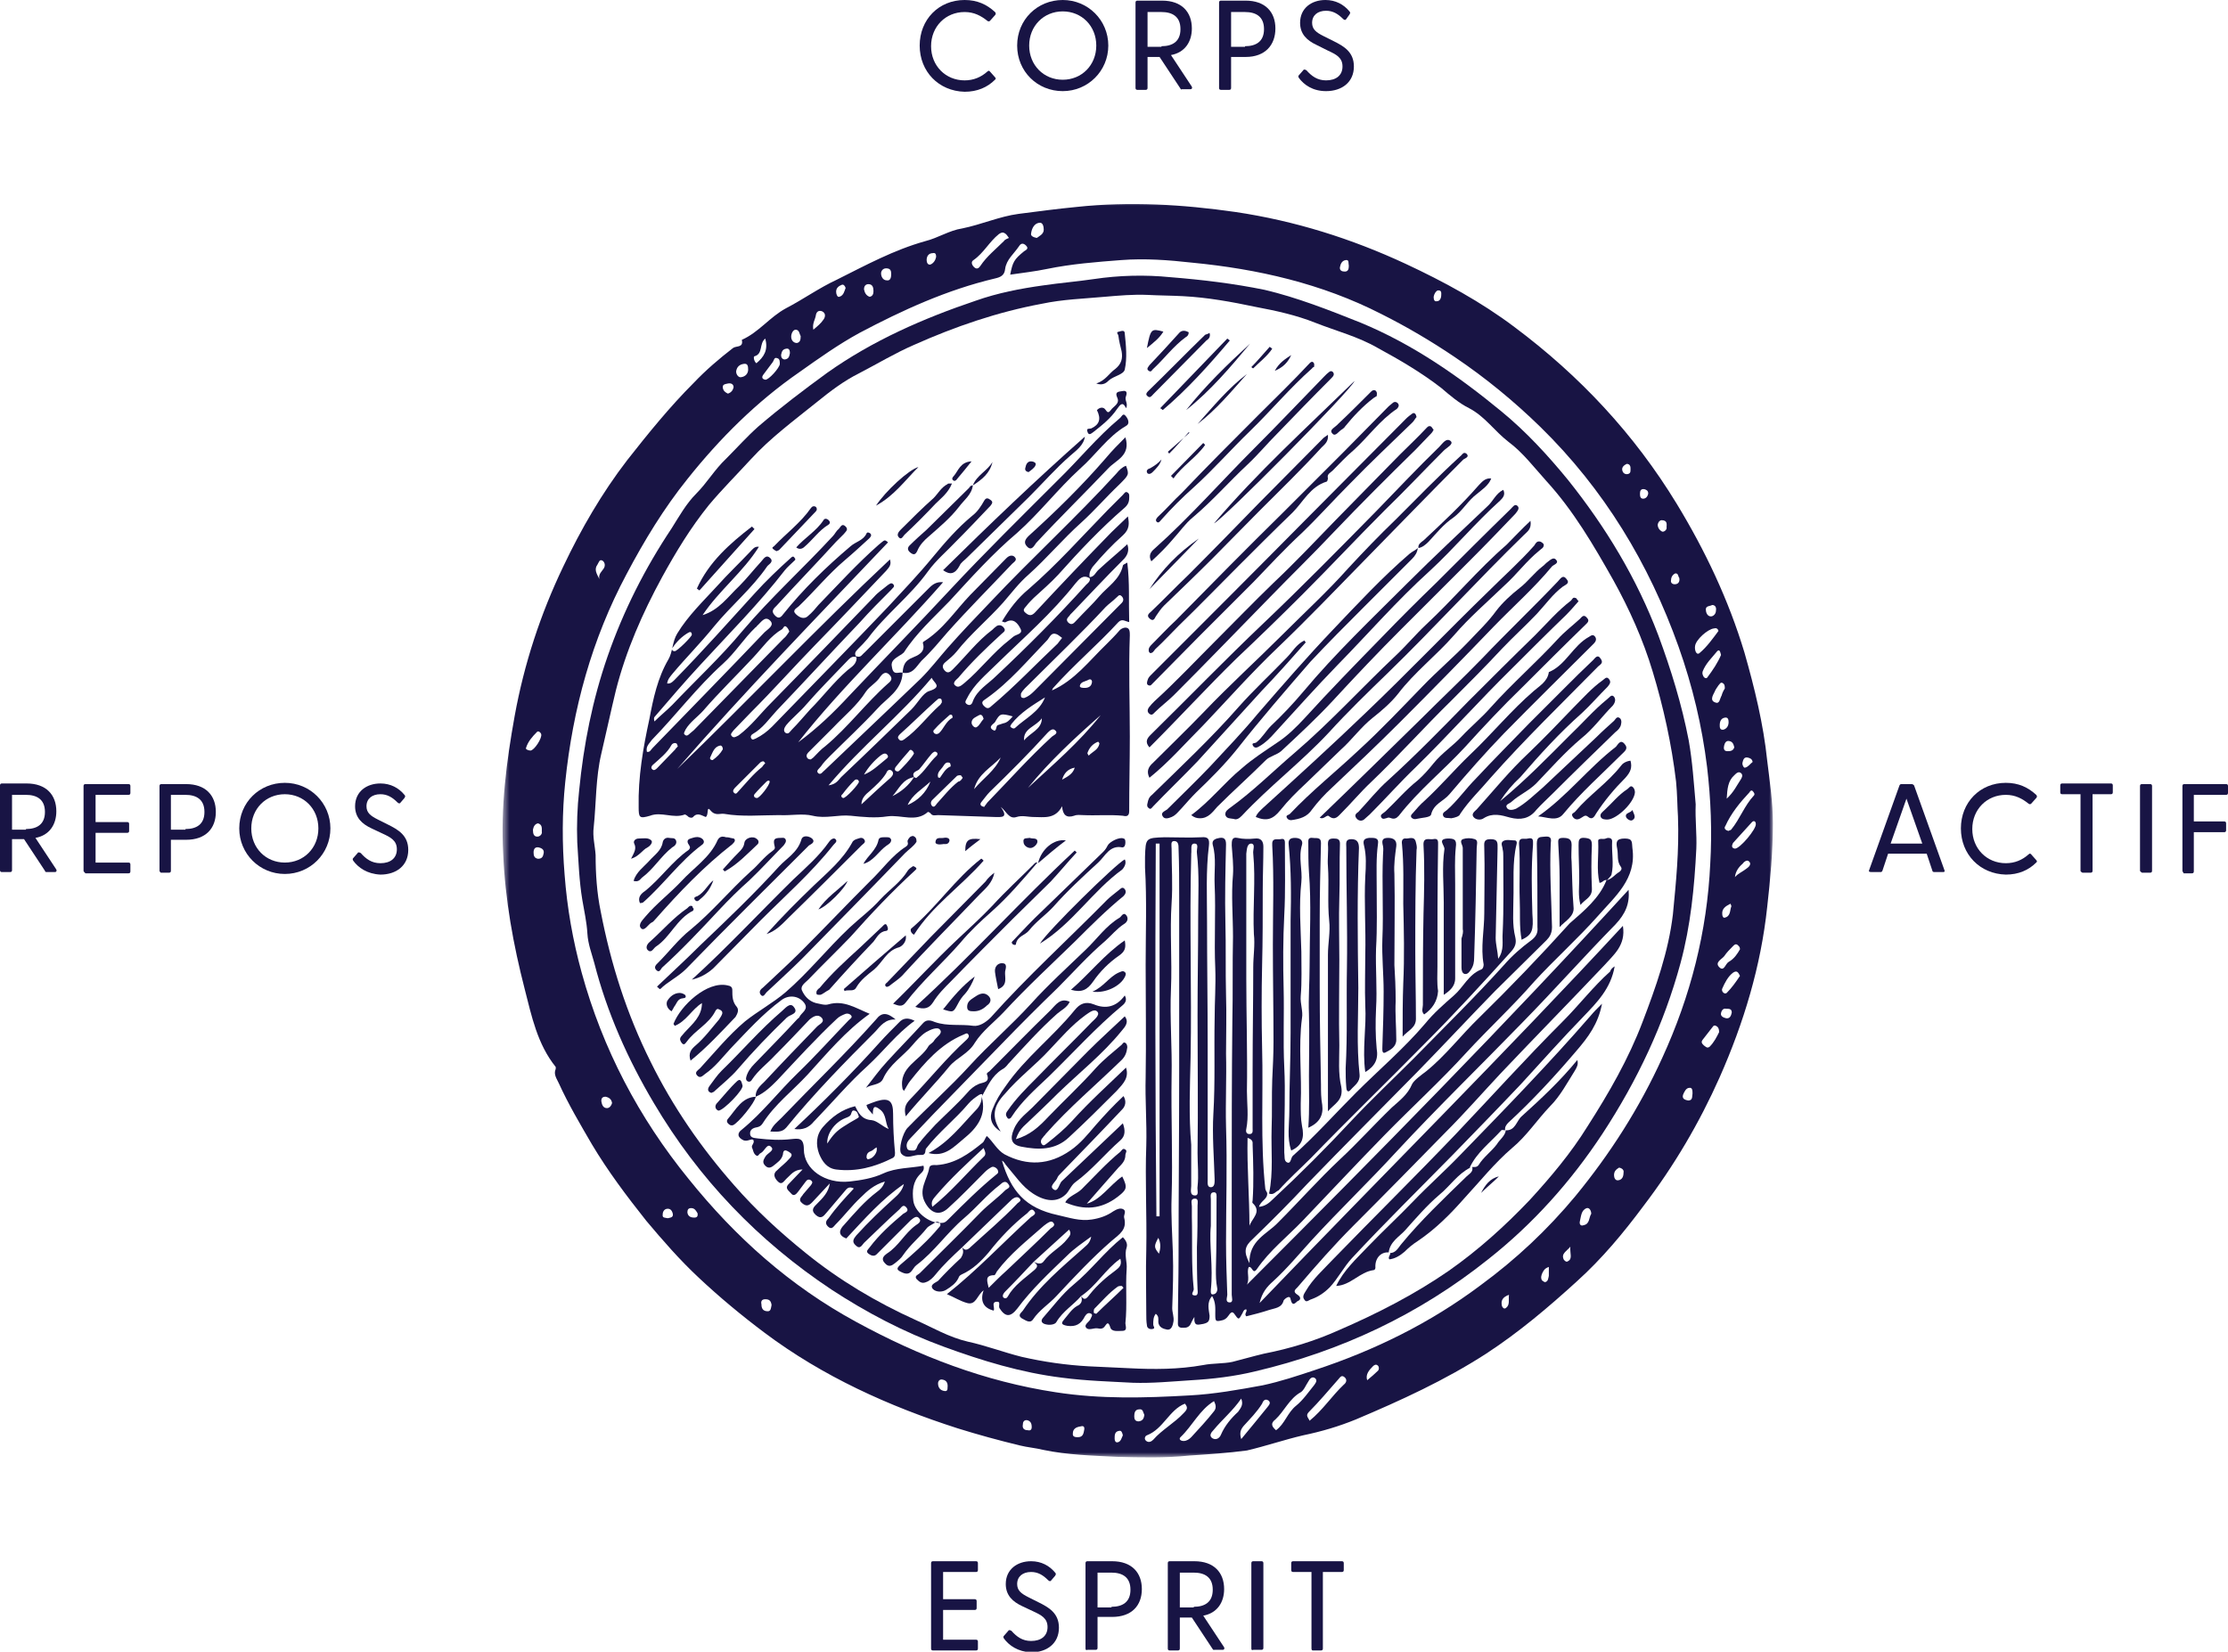
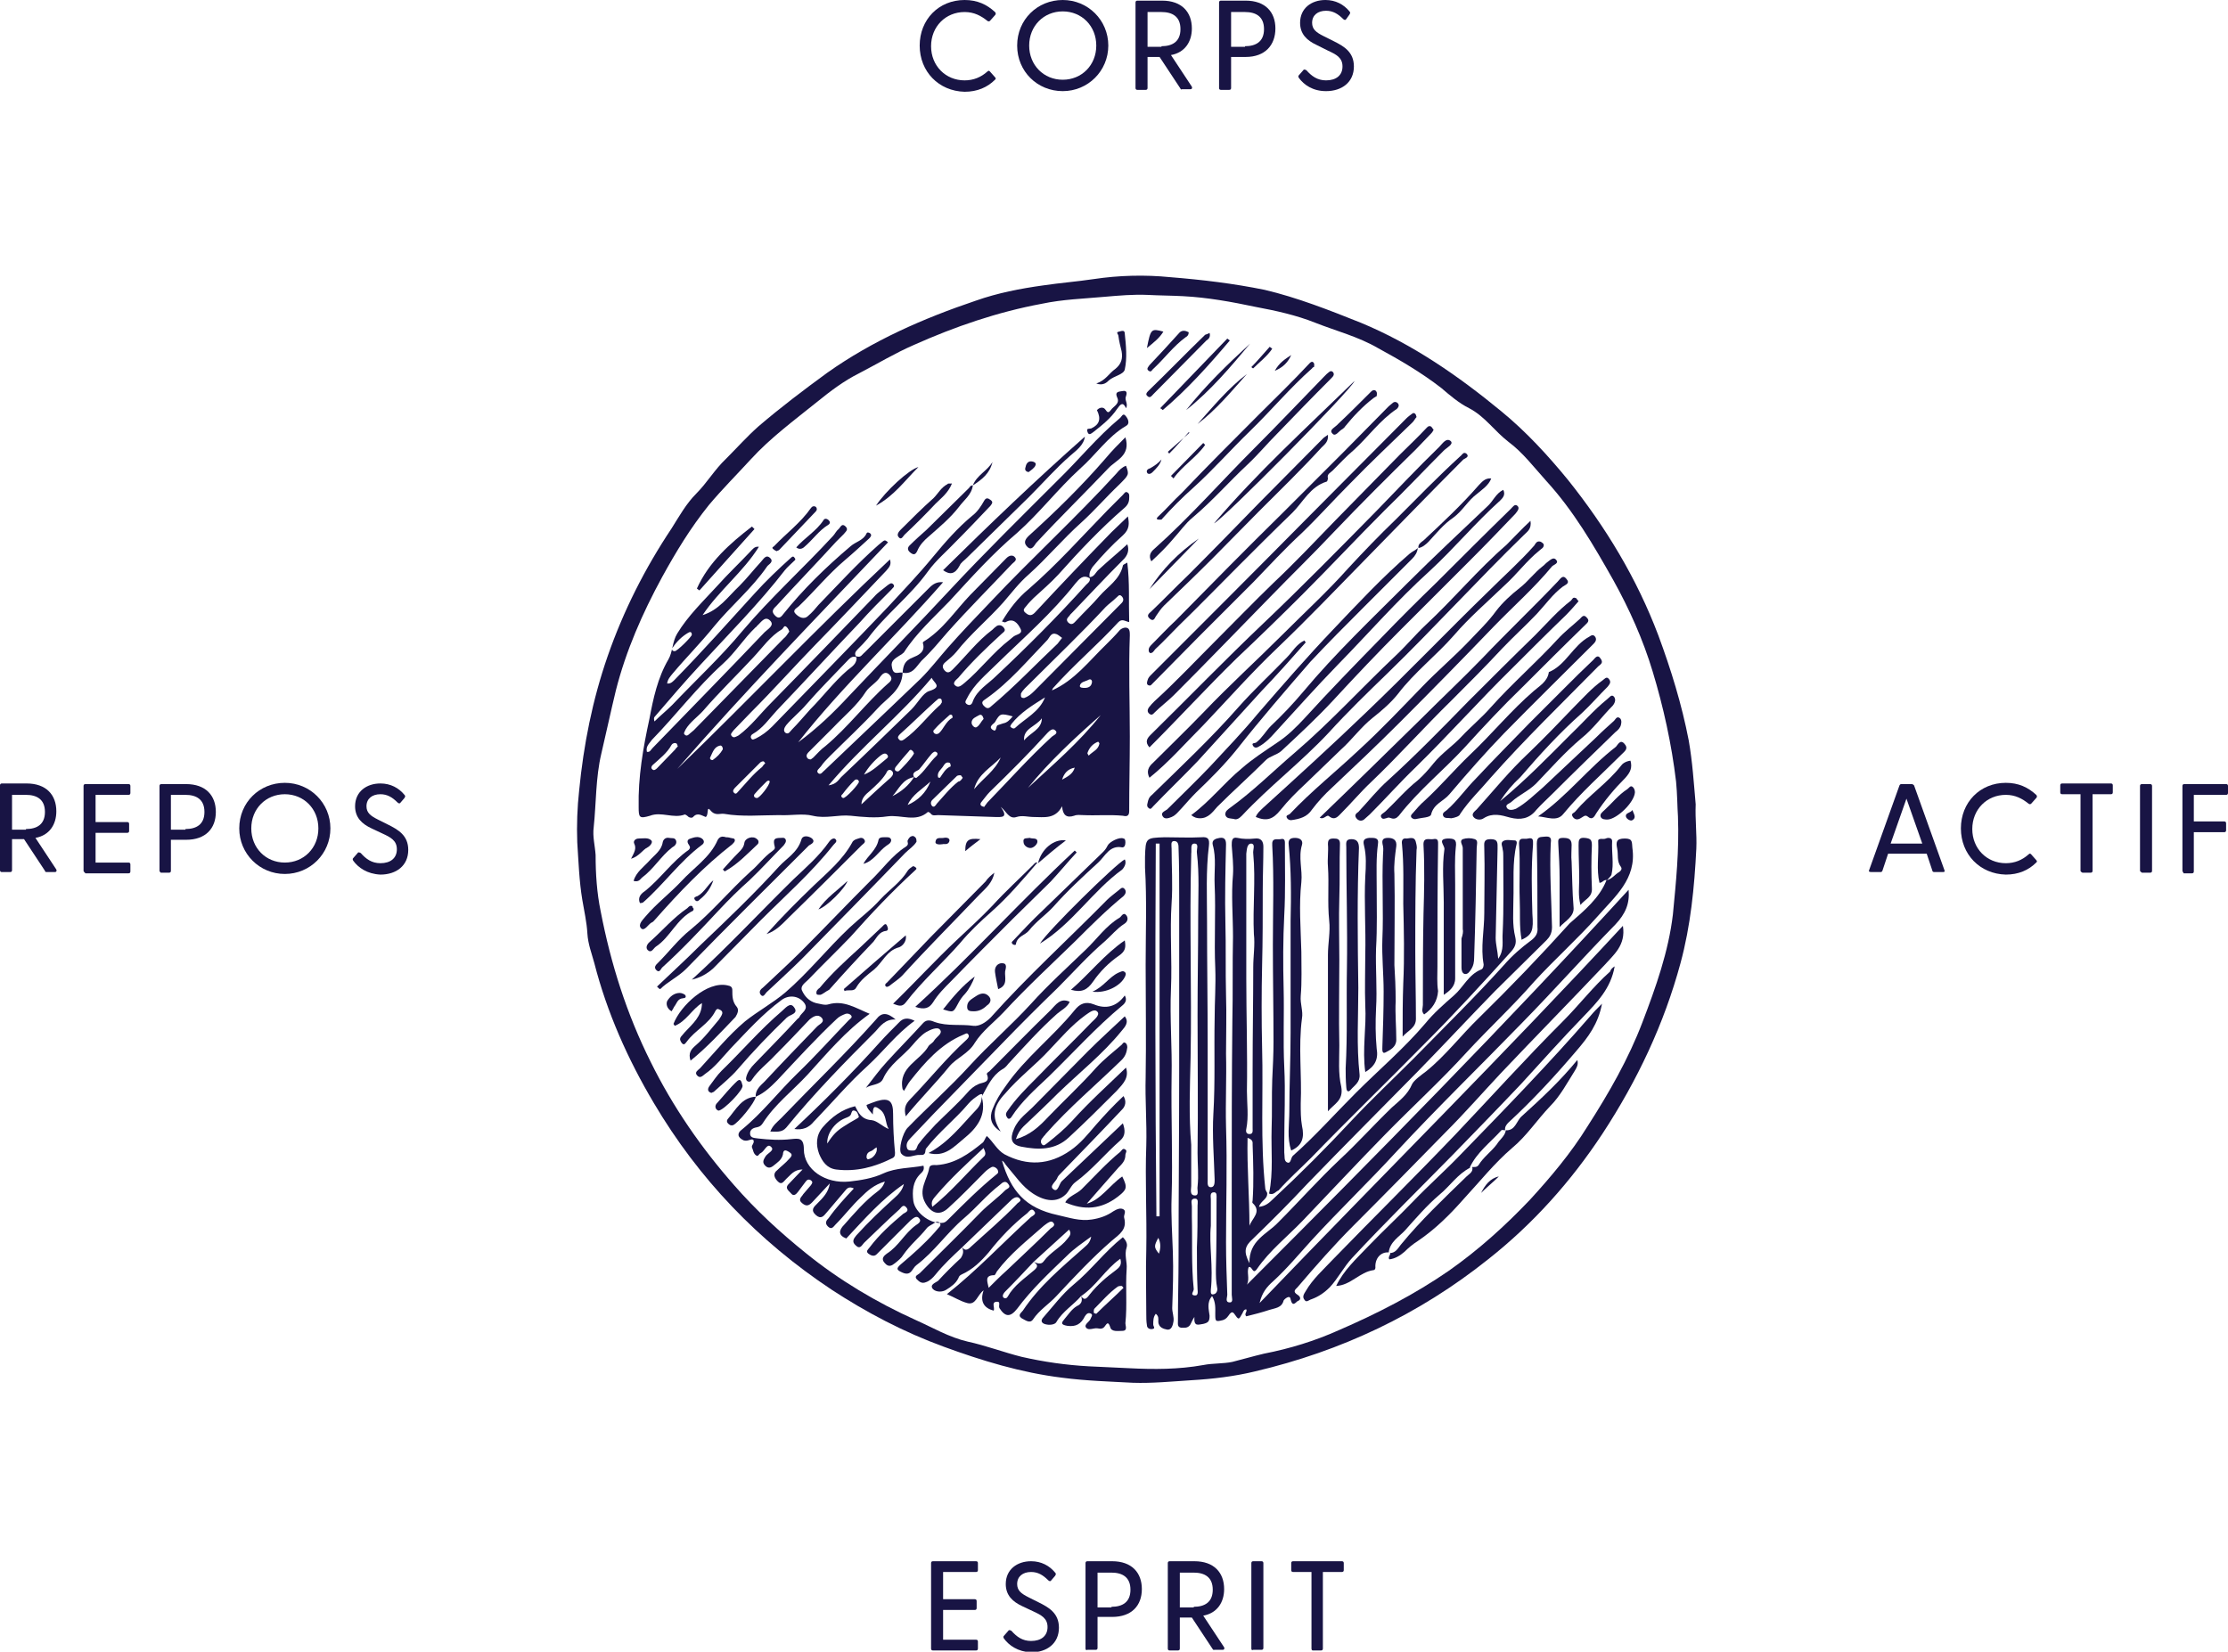
<svg xmlns="http://www.w3.org/2000/svg" fill="none" viewBox="0 0 352 261" height="261" width="352">
  <g clip-path="url(#clip0_147_4867)">
    <mask height="199" width="202" y="32" x="79" maskUnits="userSpaceOnUse" style="mask-type:luminance" id="mask0_147_4867">
      <path fill="white" d="M280.1 32H79.5V230.3H280.1V32Z" />
    </mask>
    <g mask="url(#mask0_147_4867)">
-       <path fill="#181444" d="M187.9 230C184.1 230.4 180.2 230.3 176.4 230.2C172.5 230 168.6 229.9 164.8 229.1C163.6 228.8 162.3 228.7 161.1 228.4C157.8 227.6 154.5 226.7 151.3 225.7C140.4 222.2 130 217.5 120.8 210.6C117.2 207.9 113.7 205 110.4 201.9C107.4 199.1 104.7 196 102.1 192.9C99 189 96 185 93.5 180.8C91.7 177.7 89.8 174.5 88.3 171.2C88 170.5 87.4 169.8 87.8 168.9C87.8 168.8 87.8 168.7 87.8 168.6C84.9 165 84 160.6 82.9 156.3C81.1 149.3 79.8 142.2 79.5 134.9C79.1 127.5 80 120.4 81.3 113.2C82.8 104.9 85.4 97 89 89.5C91.8 83.6 95.1 77.9 99.1 72.7C102.4 68.5 105.8 64.3 109.6 60.5C111.5 58.5 113.6 56.7 115.8 55C116.3 54.6 117.5 55 117.2 53.7C119.9 52.5 121.6 50.1 124.2 48.7C126.9 47.3 129.4 45.5 132.2 44.2C136.8 41.9 141.2 39.5 146.2 38.1C148.2 37.6 150 36.4 152 36.1C155 35.5 157.9 34.2 160.9 33.8C164 33.4 167 33 170.1 32.7C178.5 31.8 186.8 32.3 195.2 33.5C204.6 34.9 213.5 37.7 222.1 41.7C228.1 44.5 234 47.7 239.3 51.7C249.6 59.4 258.2 68.6 264.9 79.6C269.4 87 273.1 94.8 275.6 103.1C277.2 108.7 278.6 114.4 279.2 120.2C279.6 123.5 280.1 126.8 280.1 130.1C280.1 134.5 279.7 138.9 279.2 143.3C278.2 152.7 275.5 161.6 271.7 170.2C268.5 177.4 264.5 184.2 259.7 190.5C256.5 194.8 253.1 198.9 249.1 202.5C244.6 206.6 240 210.5 234.8 213.9C228.3 218.1 221.3 221.3 214.2 224.3C211.5 225.4 208.8 226.2 205.9 226.8C202.9 227.5 200 228.5 197 229.2C194 229.6 190.9 229.8 187.9 230ZM159.6 43.4C160 41.4 160.2 41 161.8 39.7C162.1 39.5 162.6 39.3 162.1 38.8C161.7 38.4 161.3 38.4 161 38.9C160.2 40.1 159 41 158.8 42.5C158.7 43.5 158.1 43.8 157.2 44C149.6 45.8 142.6 49 135.8 52.6C132.5 54.4 129.4 56.6 126.3 58.8C119.5 63.5 113.7 69.3 108.6 75.7C104.9 80.3 101.8 85.4 99 90.7C93.5 101 90.5 112 89.3 123.6C88.8 128.4 88.8 133.3 89.2 138.2C89.6 143.5 90.5 148.6 91.9 153.7C95.2 165.7 100.9 176.6 108.8 186.3C116.2 195.5 124.8 203.2 135.3 208.9C145.2 214.3 155.6 218.3 166.8 220C173.9 221.1 180.9 220.9 187.9 220.5C191.8 220.3 195.7 219.6 199.5 218.9C202.3 218.3 205 217.4 207.7 216.5C217.1 213.4 225.9 209.1 233.9 203.1C239.5 199 244.5 194.3 248.9 189C254.4 182.3 259 175.1 262.6 167.2C267.1 157.4 269.7 147.2 270.2 136.5C270.5 131.4 270.3 126.3 269.7 121.2C268.9 114.7 267.4 108.4 265.2 102.2C260.5 89 253.4 77.3 243.4 67.5C239.2 63.4 234.7 59.7 229.8 56.4C226.1 53.9 222.2 51.6 218.2 49.6C208.8 44.8 198.7 42.5 188.3 41.5C184.7 41.1 180.9 40.8 177.1 41.1C173.2 41.4 169.3 41.7 165.4 42.5C163.5 42.9 161.6 43.1 159.6 43.4ZM201.6 226C203 225 203.4 223.2 204.8 222.1C205.9 221.2 206.7 220 207.6 218.9C207.8 218.6 208.2 218.2 207.8 217.8C207.3 217.4 206.9 217.9 206.7 218.3C206.3 218.9 206 219.7 205.5 220C203.7 221 202.9 223 201.5 224.3C200.7 224.9 200.9 225.4 201.6 226ZM191.8 221.4C189.5 222.8 188.4 225.3 186.5 227.1C186.2 227.4 186.5 227.7 187 227.7C187.5 227.7 187.9 227.4 188.2 227.1C189.4 225.8 190.7 224.4 191.8 223C192.2 222.5 192.1 222 191.8 221.4ZM206.9 224.5C209 222.8 210.4 220.6 212.3 218.8C212.7 218.5 212.9 218 212.4 217.6C211.9 217.2 211.7 217.7 211.4 218C209.9 219.7 208.4 221.5 206.8 223.1C206.2 223.7 206.7 224 206.9 224.5ZM187.2 221.8C184.7 222.8 183.8 225.8 181.2 226.8C180.9 226.9 180.7 227.4 181.1 227.7C181.5 228 181.9 227.8 182.2 227.5C183.6 225.9 185.5 224.9 187 223.3C187.6 222.7 187.7 222.4 187.2 221.8ZM159.4 37.6C159.1 37.2 159 37 158.8 36.9C158.4 36.6 158.1 36.8 157.8 37C156.3 38.2 155.4 40 153.8 41.1C153.3 41.4 153.6 42 154 42.3C154.4 42.6 154.7 42.3 154.9 42C155.9 40.5 157.3 39.4 158.6 38.1C158.8 37.8 159.2 37.7 159.4 37.6ZM273.1 131.3C273.2 131.2 273.4 131.2 273.5 131.1C274.9 129.4 275.6 127.3 277.1 125.7C277.3 125.5 277.1 125.2 276.9 125C276.7 124.8 276.5 125 276.4 125.2C274.9 126.8 273.5 128.5 272.6 130.5C272.3 130.9 272.6 131.2 273.1 131.3ZM271.5 99.7C271.4 99.3 271.1 99.2 270.8 99.3C269.8 99.4 267.9 101.1 267.8 102.1C267.7 102.7 268 103.6 268.5 103.2C269.7 102.2 270.6 100.9 271.5 99.7ZM196.1 221C194.8 222.9 193.1 224.3 191.7 226C191.4 226.3 190.9 226.9 191.6 227.3C192.2 227.6 192.7 227.2 192.9 226.7C193.5 225.3 194.5 224.1 195.6 223.1C196 222.5 196.5 222 196.1 221ZM196.1 227.4C197.6 225.6 198.9 224 200.2 222.4C200.4 222.1 200.9 221.7 200.4 221.3C199.8 220.9 199.5 221.5 199.4 221.8C198.6 223.1 197.5 224.2 196.5 225.3C196 225.9 195.8 226.4 196.1 227.4ZM274.1 134.1C274.9 134.1 277.5 131 277.4 130.2C277.4 129.8 277.1 129.6 276.8 129.9C275.8 131 274.8 132.1 273.8 133.2C273.6 133.6 273.5 134 274.1 134.1ZM271.9 103.5C271.8 103.1 271.7 102.5 271.3 102.9C270.5 103.9 269.5 104.8 269 106.1C268.9 106.4 269 106.7 269.2 107C269.4 107.2 269.6 107.2 269.7 107.1C270.6 105.9 271.4 104.7 271.9 103.5ZM274.9 150C274.9 149.6 274.7 149.5 274.5 149.3C274.2 149.1 274 149.3 273.8 149.5C273.3 150 272.8 150.5 272.4 151.1C272 151.6 270.8 152.1 271.7 152.9C272.4 153.5 272.6 152.3 273.1 152C274 151.5 274.5 150.7 274.9 150ZM271.6 163.1C271.6 162.6 271.5 162.3 271.1 162.1C270.7 161.9 270.6 162.3 270.4 162.5C269.9 163.1 269.5 163.7 269 164.3C268.7 164.7 268.9 164.9 269.2 165.2C269.5 165.4 269.7 165.7 270.1 165.4C270.8 164.7 271.2 163.9 271.6 163.1ZM120.9 60C121.4 60.1 123.2 58.1 123.2 57.5C123.2 57.1 123.2 56.7 122.8 56.6C122.3 56.4 122.3 56.9 122.1 57.2C121.6 57.9 121.1 58.5 120.6 59.2C120.3 59.6 120.4 59.9 120.9 60ZM274.9 154.2C274.6 153.6 274.4 153.3 273.8 153.7C273 154.3 272.5 155.3 272.1 156.2C271.9 156.6 272.4 157.2 272.8 156.9C273.6 156.1 274.3 155.1 274.9 154.2ZM272.8 126.2C273.9 125.2 274.4 124.1 275 123.2C275.2 122.9 275.4 122.5 275.1 122.2C274.7 121.8 274.3 122.2 274 122.5C273 123.4 272.9 124.6 272.8 126.2ZM83.8 118.6C84.4 118.6 85.7 116.6 85.5 116C85.4 115.7 85 115.4 84.8 115.7C84.1 116.4 83.4 117.2 83.1 118.2C83 118.4 83.5 118.6 83.8 118.6ZM251.4 191.8C251.4 191.3 251.1 190.8 250.7 190.9C249.8 191.2 249.8 192.2 249.6 193C249.5 193.4 249.7 193.8 250.2 193.6C251.2 193.4 251 192.4 251.4 191.8ZM272.5 108.8C272.5 108.4 272.5 108.1 272.1 107.9C271.8 107.8 271.7 108.1 271.5 108.3C271.3 108.6 271 109 270.9 109.3C270.6 109.9 270.1 110.7 271 111C271.7 111.3 271.7 110.4 272 109.9C272.1 109.5 272.3 109.1 272.5 108.8ZM163.8 37.6C164.2 37.3 164.9 37 164.9 36.3C164.9 35.9 164.8 35.1 164.2 35.2C163.4 35.3 163 36.1 162.9 36.9C162.8 37.3 163.3 37.5 163.8 37.6ZM120.9 53.5C119.9 54.3 120.6 55.9 119.2 56.3C119 56.3 119.1 57.1 119.5 57.4C120.7 56.4 121.4 55.3 120.9 53.5ZM128.5 52.1C129.2 51.5 129.7 51.1 130.1 50.5C130.4 50.1 130.5 49.5 129.9 49.2C129.4 49 129 49.2 128.9 49.8C128.8 50.5 128.3 51.1 128.5 52.1ZM118.2 58.4C118.2 57.8 118.1 57.4 117.5 57.5C116.8 57.6 116.4 58 116.3 58.7C116.3 59.2 116.7 59.7 117.1 59.6C117.8 59.5 118.2 59 118.2 58.4ZM171.3 225.9C171.4 225.3 171 225.3 170.7 225.4C170 225.5 169.5 225.8 169.5 226.5C169.4 227.1 170 227.1 170.3 227.1C171.1 227.1 171.2 226.5 171.3 225.9ZM216 218.1C216.6 217.6 217.2 217.1 217.7 216.6C217.9 216.4 217.9 216 217.7 215.8C217.4 215.5 217.1 215.7 216.9 215.9C216.3 216.5 215.7 217.2 216 218.1ZM121.9 206.2C121.8 205.6 121.6 205.3 120.9 205.3C120.3 205.3 120.2 205.7 120.3 206.1C120.3 206.7 120.5 207.2 121.3 207.2C121.8 207.2 121.8 206.7 121.9 206.2ZM274.1 138.6C274.6 138 275.4 137.7 276 137.2C276.3 137 276.8 136.5 276.3 136.1C276 135.8 275.5 136.2 275.3 136.5C274.7 137 274.2 137.7 274.1 138.6ZM94.7 91.5C94.5 90.7 95.1 90.3 95.4 89.8C95.7 89.3 95.5 88.8 95.2 88.6C94.7 88.3 94.6 88.9 94.4 89.2C93.8 90 94.3 90.7 94.7 91.5ZM85 130.1C84.5 130.2 84.3 130.6 84.2 131.1C84.2 131.7 84.3 132.2 84.9 132.2C85.3 132.2 85.7 131.8 85.6 131.4C85.6 130.9 85.7 130.3 85 130.1ZM140.8 43.3C140.8 42.8 140.7 42.4 140 42.4C139.5 42.4 139.2 42.8 139.2 43.2C139.2 43.7 139.5 44.3 140.1 44.3C140.7 44.4 140.8 43.8 140.8 43.3ZM137.4 46.9C137.9 46.8 138 46.4 138 46C138 45.5 137.9 44.9 137.2 44.9C136.7 44.9 136.5 45.3 136.5 45.7C136.6 46.2 136.8 46.7 137.4 46.9ZM180.8 223.6C180.6 223.2 180.6 222.6 180 222.7C179.3 222.7 179.2 223.3 179.2 223.8C179.2 224.2 179.3 224.6 179.9 224.6C180.6 224.5 180.7 224.1 180.8 223.6ZM255.8 184.5C255.3 184.8 255 185.1 255 185.7C255 186.1 255.2 186.6 255.7 186.5C256.3 186.4 256.5 185.9 256.5 185.3C256.6 184.9 256.3 184.6 255.8 184.5ZM270.5 95.6C270.2 95.8 269.5 95.7 269.5 96.3C269.5 96.7 269.7 97.4 270.3 97.4C270.7 97.4 271.1 97 271.1 96.5C271.2 96 271 95.6 270.5 95.6ZM126.5 53.1C126.3 52.8 126.3 52.1 125.7 52.1C125.3 52.1 125 52.7 125 53.2C125 53.8 125.4 54.2 125.9 54.2C126.4 54.1 126.5 53.7 126.5 53.1ZM85 135.7C85.6 135.7 85.8 135.4 85.9 134.8C86 134.2 85.5 134 85.1 133.9C84.5 133.8 84.3 134.2 84.3 134.7C84.3 135.2 84.4 135.6 85 135.7ZM95.7 173.3C95.2 173.3 95 173.5 95 174C95.1 174.6 95.3 175.1 95.9 175.1C96.3 175.1 96.6 174.7 96.7 174.3C96.6 173.6 96.1 173.4 95.7 173.3ZM213.1 42C213 41.6 213.2 41 212.6 41.1C212 41.2 211.8 41.7 211.7 42.2C211.6 42.7 212 42.9 212.3 42.9C213 43 213.1 42.5 213.1 42ZM149.7 219.3C149.8 218.5 149.5 218.1 148.9 218C148.5 217.9 148.2 218.2 148.2 218.6C148.2 219.2 148.5 219.7 149.2 219.8C149.7 219.9 149.7 219.5 149.7 219.3ZM115 62.2C115.6 62 115.8 61.6 115.9 61.2C115.9 60.7 115.5 60.5 115 60.6C114.6 60.7 114.1 60.7 114.2 61.3C114.3 61.8 114.6 62 115 62.2ZM267.4 172.8C267.4 172.4 267.4 171.8 266.9 171.9C266.4 171.9 266.1 172.5 265.9 173C265.7 173.7 266.3 173.8 266.7 173.9C267.5 173.9 267.3 173.2 267.4 172.8ZM133.6 45.5C133.5 45.2 133.3 44.9 133 45C132.5 45.2 132.1 45.5 132.1 46.1C132.1 46.5 132.3 47 132.6 46.9C133.3 46.7 133.4 46 133.6 45.5ZM147.9 40.6C147.9 40.2 147.8 39.9 147.4 40C146.7 40 146.4 40.5 146.4 41.1C146.4 41.5 146.6 41.9 147 41.8C147.5 41.6 147.8 41.1 147.9 40.6ZM273.4 142.8C272.6 143.2 272 143.6 272.1 144.5C272.1 144.8 272.3 145.1 272.5 145C273.4 144.8 273.3 143.9 273.5 143.3C273.6 143.2 273.5 143.1 273.4 142.8ZM244.7 200.2C244.1 200.4 243.9 200.7 243.7 201.1C243.5 201.5 243.4 201.9 243.6 202.3C243.7 202.4 244 202.6 244.1 202.6C244.6 202.5 244.6 202 244.7 201.6C244.7 201.1 244.7 200.7 244.7 200.2ZM262.5 82.2C262.3 82.2 262 82.4 261.9 82.9C261.9 83.4 262.2 83.8 262.6 84C262.9 84.1 263.4 83.7 263.3 83.3C263.3 82.9 263.5 82.2 262.5 82.2ZM276.9 120.4C276.8 119.9 276.5 119.8 276.1 119.7C275.5 119.6 275.4 120.1 275.3 120.5C275.2 120.8 275.5 121.4 275.7 121.3C276.2 121.2 276.5 120.7 276.9 120.4ZM238.4 204.6C237.3 205 237.1 205.6 237.3 206.4C237.4 206.6 237.6 206.9 237.9 206.7C238.6 206.2 238.3 205.4 238.4 204.6ZM260.4 78C260.4 77.5 260.1 77.4 259.8 77.3C259.2 77.2 259.1 77.6 259.1 78C259.1 78.3 259.1 78.8 259.6 78.8C260 78.8 260.3 78.5 260.4 78ZM163 225.5C163 224.9 162.8 224.5 162.2 224.4C161.7 224.4 161.6 224.8 161.6 225.1C161.5 225.6 161.7 226 162.4 226C162.8 226.1 163 225.9 163 225.5ZM273.1 114.1C273.1 113.7 273 113.3 272.5 113.4C271.9 113.5 271.7 114 271.7 114.6C271.7 114.9 271.7 115.4 272.3 115.3C272.9 115.1 273.1 114.6 273.1 114.1ZM110.2 191.7C110 191.4 109.8 190.9 109.2 190.9C108.7 190.9 108.6 191.2 108.6 191.6C108.7 192.2 109.1 192.4 109.7 192.4C110.1 192.4 110.3 192.2 110.2 191.7ZM105.5 192.5C105.9 192.4 106.4 192.4 106.3 191.8C106.2 191.4 106 191 105.5 191C105 191 104.7 191.4 104.7 191.9C104.6 192.5 105.1 192.4 105.5 192.5ZM257 73.3C256.6 73.5 256.2 73.8 256.3 74.3C256.4 74.8 256.8 75 257.2 74.9C257.7 74.8 257.6 74.3 257.6 73.9C257.6 73.7 257.5 73.3 257 73.3ZM272.7 159.4C272.3 159.3 272 159.6 271.9 160.1C271.8 160.6 272.3 160.8 272.7 160.9C273.3 161 273.5 160.5 273.6 160C273.6 159.4 273.2 159.4 272.7 159.4ZM274 118.1C273.9 117.7 273.8 117.2 273.2 117.1C272.7 117 272.5 117.4 272.4 117.8C272.3 118.2 272.3 118.7 272.9 118.7C273.3 118.7 273.8 118.7 274 118.1ZM227.1 45.9C226.8 46.1 226.6 46.4 226.5 46.9C226.5 47.3 226.6 47.7 227 47.6C227.5 47.6 227.7 47.1 227.7 46.6C227.7 46.3 227.8 45.8 227.1 45.9ZM124.8 55.8C124.8 55.4 124.7 55 124.2 55.1C123.6 55.2 123.5 55.6 123.4 56.1C123.4 56.5 123.6 56.8 124 56.8C124.7 56.7 124.7 56.2 124.8 55.8ZM248.1 197C247.4 197.8 246.7 198.1 247 198.9C247.1 199.2 247.5 199.5 247.7 199.3C248.5 198.9 248 198.1 248.1 197ZM177.4 226.8C177.3 226.4 177.2 226 176.8 226.1C176.1 226.2 176.1 226.8 176.1 227.3C176.1 227.6 176.2 228 176.6 227.9C177.1 227.8 177.2 227.2 177.4 226.8ZM264.7 90.6C264.2 90.8 264 91.3 264 91.7C263.9 92.2 264.4 92.4 264.8 92.3C265.3 92.2 265.4 91.7 265.3 91.3C265.1 91.1 265.2 90.6 264.7 90.6Z" />
      <path fill="#181444" d="M267.9 127.1C267.8 129.5 268.1 131.8 268 134.1C267.7 140.2 267.1 146.3 265.5 152.2C262.9 161.8 258.7 170.7 253.2 179.1C248.2 186.7 242.2 193.4 235.1 199C224.2 207.7 211.9 213.5 198.3 216.7C195 217.5 191.6 217.9 188.2 218.1C185.1 218.3 182 218.6 179 218.5C175.3 218.3 171.6 218.2 167.8 217.7C161.3 216.9 155.1 215 149.1 212.8C142.8 210.5 136.9 207.4 131.4 203.8C119.8 196.1 110.4 186.3 103.3 174.3C99.2 167.4 95.9 160 93.9 152.2C93.5 150.7 92.9 149.2 92.8 147.5C92.7 145.7 92.3 144 92 142.2C91.5 139.2 91.4 136.1 91.2 133.1C91.1 130.4 91.2 127.6 91.5 124.9C92.2 117.7 93.6 110.6 96 103.7C98.5 96.5 101.9 89.8 106.1 83.5C107.3 81.6 108.4 79.6 110 78C111.7 76.3 112.9 74.2 114.7 72.5C116.4 70.8 118 69 119.8 67.4C123.3 64.4 127 61.6 130.7 58.9C137.9 53.8 145.9 50.3 154.2 47.5C157.6 46.3 161.2 45.6 164.8 45.1C167.5 44.7 170.1 44.5 172.8 44.1C176.8 43.5 180.9 43.4 184.9 43.8C189.9 44.2 194.9 44.8 199.8 45.8C204.9 47 210 49 215 51C223.2 54.4 230.4 59.4 237.2 65C241.1 68.2 244.5 71.9 247.7 75.8C253.7 83.3 258.6 91.4 262 100.4C264 105.8 265.7 111.3 266.8 117C267.4 120.4 267.6 123.7 267.9 127.1ZM265.1 129C265 127.6 265 125.5 264.8 123.5C264.1 117.6 262.8 111.7 261.1 106.1C259.6 101.1 257.4 96.2 254.9 91.7C251.8 86.2 248.6 80.7 244.3 76C242.4 73.9 240.6 71.5 238.3 69.8C236.1 68.1 234.6 65.8 232.1 64.5C230.5 63.7 229.1 62.5 227.7 61.3C224.6 58.9 221.2 56.9 217.7 55C214.6 53.2 211.1 52.3 207.8 51C204.8 49.8 201.6 49.1 198.4 48.5C194.6 47.7 190.8 47 186.9 46.8C185 46.7 183.2 46.7 181.3 46.6C179.1 46.5 176.8 46.7 174.5 46.9C171.2 47.2 167.9 47.3 164.6 48C157.6 49.3 150.9 51.6 144.4 54.5C141.4 55.8 138.6 57.5 135.7 59C133.3 60.2 131.2 61.8 129.1 63.5C125.5 66.4 121.7 69.2 118.6 72.6C116.4 75 114.1 77.3 112 79.8C109.1 83.4 106.8 87.2 104.6 91.2C101.5 96.9 98.9 102.8 97.3 109.1C96.5 112.4 95.8 115.7 95 119.1C94.1 122.9 94.2 126.9 93.8 130.7C93.6 132.2 94 133.6 94.1 135.1C94.1 138.1 94.3 141.1 94.9 144C96.5 152.3 99 160.2 102.8 167.8C106.3 174.9 110.8 181.4 116 187.3C119.4 191.2 123.2 194.7 127.3 198C132.6 202.3 138.5 205.8 144.7 208.6C147.4 209.8 149.9 211.3 152.9 212C155.7 212.6 158.6 213.7 161.4 214.4C164.9 215.2 168.4 215.7 172 215.9C174.1 216 176.3 216.1 178.4 216.2C182.3 216.4 186.2 216.4 190.1 215.7C191.6 215.4 193.3 215.5 194.7 215.2C196.3 214.8 198 214.3 199.7 213.9C203.8 213.1 207.7 211.9 211.5 210.2C217.5 207.6 223.4 204.6 228.9 200.8C233.6 197.5 237.8 193.7 241.7 189.6C245 186 248.2 182.2 250.8 178C254.2 172.7 257.3 167.3 259.5 161.5C261.6 156 263.6 150.4 264.3 144.5C264.8 139.3 265.3 134.5 265.1 129Z" />
      <path fill="#181444" d="M142.6 106.3C142.5 109.1 140.1 110.3 138.6 112C136.2 114.6 133.6 117 131.1 119.5C130.6 120 130.1 120.5 129.7 121.1C129.5 121.4 128.8 121.8 129.3 122.2C129.7 122.5 130 121.9 130.3 121.7C133.8 118.4 137.3 115 140.8 111.7C142.4 110.2 143.9 108.7 145.5 107.2C147 105.7 148.3 104 149.7 102.4C151.9 99.9 154.2 97.5 156.5 95.1C163 88.2 170 81.8 176.4 74.8C176.8 74.3 177.3 73.8 177.9 73.6C178.4 75 178.4 75 176.8 76.6C174.8 78.5 172.9 80.7 170.8 82.6C167.9 85.2 165.4 88.2 162.5 90.8C161 92.1 159.8 93.7 158.5 95.2C156.1 97.9 153.3 100.2 151.1 103C150.6 103.6 150 104.1 149.4 104.6C148.9 105 148.8 105.4 149.2 105.9C149.7 106.5 150.1 106.2 150.5 105.8C152.6 103.7 154.4 101.3 156.8 99.5C157 99.3 157.2 99.1 157.5 98.9C157.9 98.7 158.3 98.8 158.6 99.2C159 99.7 158.5 99.9 158.2 100.2C155.8 102.4 153.5 104.6 151.4 107.1C151.1 107.4 150.4 107.9 150.9 108.3C151.4 108.8 151.9 108.3 152.4 107.9C154.9 105.8 156.9 103.1 159.5 101.1C159.7 100.9 159.9 100.8 160.1 100.6C160.6 100.2 161.7 100.2 161.2 99.3C160.8 98.5 160.1 97.6 158.9 98.3C158.8 98.4 158.6 98.3 158.3 98.2C159.5 96.2 160.8 94.5 162.5 93.1C167 89.2 170.9 84.8 175 80.6C175.8 79.8 176.6 79 177.4 78.2C177.6 78 177.8 77.6 178.1 77.8C178.5 78 178.4 78.4 178.4 78.7C178.4 79.3 178.2 79.8 177.6 80.3C173.9 83.5 170.5 87.1 167.2 90.8C166 92.1 164.6 93.3 163.3 94.5C162.9 94.9 162.5 95.3 162.2 95.7C161.9 96.1 161.4 96.4 162.1 96.9C162.7 97.4 163.1 97.2 163.5 96.8C167.5 92.5 171.5 88.3 175.6 84.1C176.4 83.3 177.3 82.5 178.2 81.6C178.4 82.7 178.5 83.6 177.4 84.6C175.7 86.1 174.1 87.8 172.6 89.6C172.2 90.2 172 90.7 172.2 91.4C171.1 90.7 170.5 91.5 169.9 92.2C166.2 96.9 161.7 100.8 157.5 104.9C155.8 106.6 153.9 108.1 152.8 110.3C152.6 110.7 152.3 111 152.8 111.3C153.3 111.6 153.6 111.2 153.7 110.8C154.4 109 156.1 108.1 157.4 106.8C162.3 102.2 167.1 97.4 171.6 92.4C171.9 92.1 172.4 91.8 172.1 91.2C172.9 91.2 173.1 90.4 173.6 90C175.1 88.6 176.7 87.3 178.1 86C178.4 86.8 178.3 87.7 177.3 88.6C174.6 91.3 172 94.1 169.4 96.8C169.3 96.9 169.2 97 169.1 97.1C168.9 97.5 168.2 97.8 168.8 98.4C169.4 98.9 169.7 98.4 170.1 98C171.3 96.7 172.6 95.5 173.7 94.2C175 92.7 176.9 91.6 177.4 89.4C177.4 89.2 177.8 89.1 178.1 88.9C178.5 92.1 178.3 95.1 178.4 98.3C177.8 98.2 177.3 97.7 176.7 98.3C173.4 101.9 169.7 105 166.4 108.7C166.3 108.8 166.3 108.9 166.2 109.1C169.8 107.5 172.1 104.4 174.8 101.8C175.5 101.1 176.2 100.4 176.8 99.7C177.1 99.3 177.7 99.1 178 99.2C178.5 99.3 178.5 99.9 178.5 100.4C178.3 105.7 178.5 111.1 178.5 116.4C178.5 120.3 178.4 124.3 178.4 128.2C178.4 129.1 177.8 129 177.4 128.9C175.3 128.7 173.2 128.9 171.1 128.8C170.6 128.8 170.2 128.7 169.7 128.9C168.5 129.3 167.9 128.8 167.8 127.4C166.7 129.5 164.9 129.1 163.3 129.1C162.4 129.1 161.5 128.8 160.6 129.1C159.4 129.5 159 128.2 158.1 127.5C159.4 129.3 158.2 129.1 157.2 129.1C154.2 129 151.2 128.9 148.2 128.8C147.8 128.8 147.3 129 147 128.5C146.9 128.4 146.7 128.3 146.6 128.3C144.7 130 142.4 128.7 140.2 129C138.3 129.3 136.3 129.1 134.4 128.9C132.4 128.7 130.5 129.4 128.4 128.9C126.8 128.5 124.9 128.9 123.1 128.8C120.2 128.8 117.3 129.1 114.4 128.6C113.7 128.5 113 129 112.2 128C111.6 127.3 112 128.8 111.5 129.1C110.9 128.9 110.2 128.3 109.5 129.1C109.3 129.3 109 129.2 108.8 129.1C108.6 128.9 108.3 128.7 108.2 128.7C106.4 129.4 104.5 128.2 102.7 128.9C101 129.4 100.9 129.2 100.9 127.5C100.8 122.8 101.6 118.2 102.6 113.6C103.2 110.4 103.9 107.1 105.6 104.2C106.3 103 106.2 101.4 107 100.1C108.7 97.3 111.1 95 113.3 92.6C115 90.7 116.8 89 118.5 87.2C118.9 86.8 119.2 86.3 119.9 86.4C117.4 90.4 113.6 93.3 111 97.2C113.6 96.4 115 94.3 116.8 92.6C118 91.4 119 90.1 120.2 88.8C120.6 88.4 121 87.5 121.7 88.2C122.3 88.8 121.4 89.2 121.2 89.5C118.8 93 115.5 95.7 112.8 99C110.7 101.6 108.4 103.9 106.3 106.4C105.9 106.9 105.5 107.3 105.4 108C106 108.1 106.4 107.6 106.7 107.3C111 102.9 115.1 98.3 119.2 93.8C121 91.8 123 89.9 125 88.1C125.2 87.9 125.4 87.9 125.5 88.1C125.7 88.3 125.7 88.5 125.5 88.6C125 89.1 124.4 89.6 124 90.1C119.9 95.4 115.2 100.1 110.7 105C108.2 107.7 105.8 110.5 103.4 113.3C103.3 113.4 103.3 113.7 103.4 114C104.3 113.1 105.3 112.3 106.2 111.4C109.9 107.5 113.9 103.8 117.3 99.7C121.8 94.4 126.9 89.8 131.6 84.7C131.9 84.4 132.1 83.9 132.5 83.6C132.8 83.3 133 82.6 133.6 83.2C134.1 83.7 133.6 84 133.3 84.4C132.9 84.8 132.5 85.2 132.1 85.6C129 89 125.8 92.3 122.7 95.7C122.3 96.1 121.8 96.5 122.3 97.1C122.8 97.7 123.2 97.8 123.7 97.1C126.9 93.1 130.5 89.6 134.4 86.3C135.2 85.6 136.4 85.4 136.9 84.3C137 84 137.4 84.2 137.5 84.3C137.8 84.6 137.5 84.9 137.3 85.1C136.1 86.2 134.8 87.4 133.5 88.5C130.9 90.7 128.7 93.4 126.2 95.8C125.9 96.1 125.1 96.4 125.7 97C126.2 97.5 127 98 127.7 97.3C128.3 96.8 128.8 96.2 129.3 95.6C132.4 92.4 135.4 89.1 138.8 86.1C139.8 85.3 139.7 85.2 140.3 85.7C129.1 97.5 117.7 109.2 107 121.5C118.3 110.6 129.1 99.2 140.6 88.4C140.9 89.3 140.4 89.7 140 90.2C136.3 94.1 132.6 98 128.8 101.9C125.4 105.4 122.1 109.1 118.6 112.6C117.7 113.5 116.8 114.5 115.9 115.4C115.7 115.7 115.3 116 115.6 116.3C115.9 116.7 116.3 116.4 116.7 116.2C118.7 114.7 120.1 112.8 121.8 111.1C127.3 105.5 132.7 99.9 138.1 94.3C138.7 93.6 139.5 93.1 140.2 92.5C140.5 92.3 140.8 92 141.1 92.3C141.5 92.7 141 92.9 140.8 93.2C139.1 94.9 137.4 96.6 135.8 98.4C131.4 103 127.1 107.7 122.7 112.3C121.5 113.6 120.5 115.1 118.9 116C118.7 116.1 118.5 116.4 118.7 116.7C118.9 117 119.1 116.8 119.4 116.7C120.4 116.2 121.2 115.6 122 114.8C128.1 108.5 134.3 102.2 140.3 95.9C142.7 93.3 145.1 90.8 147.4 88C149.3 85.7 151.3 83.4 153.6 81.5C154.4 80.9 155 80 155.5 79.1C155.8 78.6 156.1 78.7 156.5 79C156.9 79.3 156.8 79.5 156.5 79.9C154.7 81.8 152.9 83.7 151.1 85.5C149.6 87.1 147.9 88.5 146.6 90.3C143.8 94.2 139.9 97.1 137.1 100.9C136.6 101.5 136.1 102 135.5 102.6C135.1 103 134.9 103.4 135.4 103.9C134.6 103.5 134.2 104.1 133.7 104.6C131.6 106.8 129.4 109 127.4 111.3C126.4 112.5 125.2 113.4 124.2 114.6C123.9 115 123.7 115.5 124.1 115.8C124.6 116.1 124.8 115.6 125.1 115.3C126.1 114.3 127 113.2 128 112.1C130 110.1 131.7 107.8 133.9 105.9C134.5 105.4 135.5 104.9 135.3 103.7C136 104 136.2 103.4 136.6 103.1C140 99.7 143.4 96.3 146.8 92.9C147.4 92.3 148 91.9 149 92C141.4 100.7 133.1 108.4 126.1 117.3C129.1 115.1 131.7 112.6 134.2 109.9C139.5 104.3 144.9 98.8 150.1 93.2C155.6 87.3 161.4 81.6 167.1 75.9C170.4 72.7 173.3 69.1 176.9 66.1C177.2 65.9 177.4 65.1 177.9 65.8C178.3 66.3 178.5 67 177.9 67.3C175 69 173.1 71.9 170.6 74.1C167.1 77.3 164.2 81.1 160.7 84.2C156.8 87.5 153.4 91.3 150 95C147.5 97.6 144.8 100 142.8 103.1C142.6 103.3 142.3 103.5 142.1 103.6C141.5 104 140.7 104.4 140.9 105.3C141.1 106.9 142 106.1 142.6 106.3ZM144.4 122.8C144.5 122.8 144.7 123 144.8 122.9C146.1 121.9 146.8 120.5 148 119.4C148.1 119.3 148.2 119 148 118.9C147.7 118.6 147.4 118.9 147.2 119.1C146.5 119.9 145.9 120.8 145.2 121.6C144.8 121.9 144 122 144.4 122.8C142.6 123.1 142 124.7 141 125.8C142.4 125.1 143.6 124.1 144.4 122.8ZM102.2 118.8C102.7 118.9 102.8 118.5 103.1 118.2C109 112.1 115 106 120.8 99.9C121.3 99.4 122.5 98.8 121.6 98C120.8 97.3 120.2 98.4 119.6 98.9C119.5 99 119.5 99.1 119.4 99.1C117.5 100.9 116.2 103.1 114.2 104.9C110.1 108.6 106.8 113 103 116.9C102.6 117.5 102 117.9 102.2 118.8ZM124.7 99.8C124.6 99.5 124.5 99.3 124.3 99.1C123.9 98.7 123.8 99.2 123.6 99.4C121.7 100.5 120.5 102.3 119 103.9C116.4 106.7 113.6 109.4 111.1 112.3C110.2 113.3 109 114.1 108.3 115.3C108.2 115.6 107.9 115.9 108.2 116.1C108.5 116.4 108.8 116.1 109 115.9C109.2 115.7 109.4 115.6 109.6 115.4C114.3 110.6 119.1 105.7 123.8 100.9C124.2 100.6 124.4 100.2 124.7 99.8ZM161.8 110.3C162.4 110.1 162.9 109.7 163.4 109.2C167.9 104.7 172.4 100.1 176.9 95.6C177 95.5 177.1 95.4 177.2 95.3C177.6 94.9 177.5 94.5 177.2 94.2C176.8 93.8 176.6 94.3 176.3 94.5C175.8 95 175.2 95.4 174.7 95.9C170.8 100.1 166.7 104 162.7 108C162.2 108.5 161.6 109 161.3 109.6C161.3 110 161.2 110.3 161.8 110.3ZM128.1 120C128.2 119.9 128.4 119.8 128.5 119.7C129.1 119.1 129.7 118.4 130.4 117.9C134 114.9 136.8 111.1 140.3 108C140.8 107.6 141.1 107.2 140.5 106.6C139.9 106 139.4 106.5 139.1 106.9C138.5 107.9 137.4 108.4 136.8 109.3C135.4 111.5 133.4 113.1 131.7 114.9C130.4 116.2 129.1 117.5 127.8 118.8C127.6 119 127.3 119.3 127.5 119.7C127.6 119.9 127.8 120 128.1 120ZM147.2 107.1C142.2 113.1 136.1 117.9 130.9 124.1C132.3 123.9 132.5 123.1 133.1 122.6C136.8 119.1 140.4 115.6 144 112.1C145 111.1 145.8 109.5 146.8 109.2C149 108.5 147.5 107.9 147.2 107.1ZM167.8 100.8C167.5 100.6 167.2 100.3 166.9 100.2C166.1 99.9 165.9 100.6 165.5 101.1C162.4 104.3 159.5 107.8 155.8 110.4C155.4 110.7 154.9 110.9 155.4 111.5C155.8 111.9 156.1 112.1 156.6 111.6C160.3 108.5 163.6 105 167.1 101.7C167.3 101.4 167.5 101.2 167.8 100.8ZM155.5 127.5C155.6 127.3 155.8 127.1 156 126.8C159.4 123.3 162.6 119.7 166.2 116.4C166.4 116.2 167.3 115.9 166.7 115.4C166.3 115 165.8 115.5 165.5 115.8C162.6 119 159.5 122.1 156.4 125.1C155.9 125.6 155.5 126.2 155 126.8C154.8 127.1 154.9 127.4 155.5 127.5ZM173.9 113C169.8 116.6 165.8 120.3 162.4 124.5C166.4 120.8 170.5 117.3 173.9 113ZM148.8 111C148.8 110.7 148.8 110.5 148.6 110.4C148.2 110.3 148.1 110.6 147.8 110.8C145.9 112.5 144.1 114.3 142.2 116C142 116.2 141.7 116.5 142 116.8C142.3 117.2 142.6 117 142.9 116.8C145 115.3 146.5 113.2 148.4 111.5C148.6 111.4 148.7 111.1 148.8 111ZM165.1 110.2C163.2 111.4 161.2 112.6 159.8 114.4C159.7 114.6 159.5 114.8 159.7 114.9C159.9 115.1 160.2 115.2 160.4 115C162 113.5 164.2 112.5 165.1 110.2ZM136.1 127.1C137.6 125.7 139.1 124.3 140.7 122.9C141 122.6 141.3 122.2 140.9 121.8C140.4 121.4 140.1 121.9 140 122.2C139.3 123.3 138.4 124.1 137.4 125C136.8 125.5 136.1 126.1 136.1 127.1ZM152.1 122.9C152 122.8 151.9 122.6 151.8 122.5C151.6 122.5 151.4 122.5 151.2 122.6C149.9 123.9 148.6 125.1 147.3 126.4C147 126.7 147 127.1 147.3 127.4C147.6 127.6 147.8 127.3 148 127C149.1 125.8 150.1 124.5 151.4 123.5C151.7 123.5 151.9 123.2 152.1 122.9ZM120.9 120.6C120.8 120.5 120.7 120.3 120.6 120.3C120.4 120.3 120.2 120.4 120.1 120.5C118.8 121.8 117.5 123.1 116.2 124.4C116 124.6 115.6 125 116 125.3C116.3 125.6 116.5 125.2 116.7 125C117.9 123.7 119 122.3 120.4 121.2C120.6 120.9 120.7 120.8 120.9 120.6ZM153.9 124.7C155.3 123 157.2 121.8 158.1 119.7C156.6 121.3 154.5 122.3 153.9 124.7ZM144.4 119C144.3 118.9 144.3 118.7 144.1 118.6C143.9 118.4 143.7 118.5 143.6 118.7C142.9 119.5 142.2 120.3 141.5 121.2C141.3 121.5 141.3 121.9 141.9 121.9C142.1 121.9 144.4 119.4 144.4 119ZM136.5 122.4C137.8 121.9 138.8 120.9 139.8 120.1C140 119.9 140.5 119.7 140.2 119.3C139.9 118.9 139.5 119.1 139.1 119.4C138.1 120.2 137.2 121.2 136.5 122.4ZM147 123.5C145.7 124.7 144.1 125.6 143.4 127.2C145 126.5 146.3 125.3 147 123.5ZM107.1 117.9C107 117.8 107 117.6 106.9 117.5C106.6 117.3 106.2 117.5 106.1 117.7C105.4 119 104.2 119.9 103.1 120.9C102.9 121.1 102.8 121.4 103.1 121.6C103.3 121.8 103.6 121.6 103.8 121.4C104.8 120.4 105.7 119.4 106.7 118.4C106.7 118.3 106.9 118.2 107.1 117.9ZM160 113.2C158.1 112.7 158 112.7 157.2 114.1C157 114.4 156.1 114.8 156.8 115.3C157.5 115.8 157.3 114.8 157.6 114.6C157.9 114.5 158.2 114.4 158.5 114.3C159.1 114.2 159.5 113.8 160 113.2ZM109.3 100.3C109.3 99.8 109 99.8 108.7 100C107.7 100.6 106.9 101.4 106.3 102.3C106.1 102.5 106.1 102.9 106.6 102.9C107 102.9 109.3 100.6 109.3 100.3ZM161.8 117C162.7 115.8 164.6 115.3 164.6 113.5C163.7 114.8 161.6 115.1 161.8 117ZM148 116C148.1 116 148.2 115.9 148.3 115.9C149.1 115.2 149.4 114 150.5 113.4C150.5 113.4 150.5 113.1 150.4 113C150.3 112.9 150.1 112.9 150 113C149.2 113.7 148.3 114.5 147.6 115.3C147.3 115.5 147.5 116 148 116ZM133.2 126.1C133.6 126.2 135.8 123.8 135.7 123.5C135.6 123.1 135.2 123.1 135 123.3C134.3 124 133.7 124.7 133.1 125.5C132.8 125.7 132.9 126 133.2 126.1ZM121.6 123.5C121.6 123.3 121.3 123.3 121.1 123.5C120.5 124.1 119.8 124.8 119.2 125.5C119 125.8 119.2 126.1 119.6 126.1C120 126.1 121.6 124.1 121.6 123.5ZM150.2 121.1C150.2 120.7 150.1 120.5 149.9 120.5C149.4 120.4 149.2 120.8 149 121.1C148.7 121.6 148 122 148.2 122.8C148.2 122.9 148.5 122.9 148.5 122.9C149 122.2 149.4 121.4 150.2 121.1ZM114.2 118.4C114.2 118 114 117.8 113.8 117.8C112.8 118 112.6 118.9 112.2 119.7C112.1 119.9 112.3 120.1 112.5 120.1H112.6C113.3 119.6 113.8 119.1 114.2 118.4ZM155.4 113.6C155.3 113.2 155.1 112.8 154.7 113C154.2 113.3 153.5 113.5 153.5 114.2C153.5 114.6 154 115.1 154.3 114.9C154.8 114.6 155 114 155.4 113.6ZM172 119.4C172.7 118.7 173.5 118.5 173.7 117.5C173.7 117.4 173.5 117.2 173.5 117.2C172.7 117.5 172.1 118.1 171.8 119C171.8 119.1 171.9 119.2 172 119.4ZM171.4 108.7C171.9 108.7 172.4 108.5 172.5 107.9C172.6 107.6 172.4 107.2 172 107.4C171.5 107.7 170.7 107.7 170.6 108.4C170.6 108.7 171.1 108.7 171.4 108.7ZM167.8 123.2C168.7 122.7 169.5 122.3 169.8 121.3C168.7 121.5 168.1 122.2 167.8 123.2Z" />
      <path fill="#181444" d="M253.8 139.1C254.7 138.9 255.1 138.2 255.8 137.8C256.1 137.6 256.3 137.3 256.1 137C255.4 136.1 255.7 135.1 255.5 134.1C255.3 133.1 255.3 132.5 256.7 132.5C258 132.5 257.8 133.1 257.9 134C258.6 138.9 255.1 141.7 252.4 144.8C249.2 148.4 245.6 151.6 242.4 155.1C239 159 235.2 162.5 231.7 166.3C227.6 170.8 223.1 174.9 218.8 179.3C214.4 183.8 210.2 188.3 205.8 192.9C203.4 195.4 200.6 197.6 198.6 200.5C197.9 201.5 197.9 200.1 197.3 200.2C196.9 201 197.5 202 197 203C217.6 182.4 237.8 161.9 257.3 140.6C257.5 142.8 256.8 144.4 255.2 146.1C250.2 151.2 245.5 156.5 240.5 161.6C233.9 168.4 227.1 175 220.7 181.9C216.3 186.7 211.6 191.2 207.2 196C205.2 198.2 203.3 200.5 201.1 202.5C200.2 203.3 199.4 204.2 199 205.9C218.2 185.9 237.6 166.6 256.4 146.3C256.9 149.4 254.9 150.9 253.4 152.6C248 158.3 242.5 163.9 237.1 169.6C234.2 172.7 231.4 175.9 228.4 178.9C223.6 183.8 218.8 188.7 213.9 193.6C210.8 196.7 207.9 200 205 203.4C204.6 203.8 204.2 204.1 205 204.6C205.5 204.9 205.6 205.4 205 205.6C204.7 205.8 204.2 206.6 203.9 205.3C203.8 204.5 202.9 205.3 202.8 205.5C202.5 206.7 201.4 206.7 200.5 207C199.3 207.4 198.1 207.7 196.9 208C196.5 207.6 197.1 207.3 196.9 206.9C196.5 206.9 196.4 207.3 196.3 207.5C195.7 208.6 195.7 208.6 195 207.6C194.7 207.2 194.5 207.4 194.3 207.6C194 208 193.8 208.4 193.2 208.6C192 208.9 192 208.8 192 207.6C192 206.8 192.1 205.8 191.5 204.8C190.6 205.8 191 207 191.1 207.9C191.1 208.8 190.9 209 190.1 209.2C189.3 209.3 188.6 209.7 188.7 208.1C188.3 208.7 188.2 209.1 188 209.4C187.6 209.9 187.1 209.8 186.6 209.8C186 209.7 186.1 209.2 186.1 208.8C186.1 205.4 186.2 202 186.2 198.6C186.2 188.7 186.3 178.7 186.3 168.8C186.3 159.8 186.3 150.8 186.3 141.8C186.3 139.2 186.3 136.7 186.2 134.1C186.2 133.6 186.2 132.9 185.5 132.9C184.9 132.9 185.1 133.6 185.1 134.1C185.1 137 185.3 139.8 185.1 142.7C184.8 147.2 185.2 151.7 185 156.3C184.8 160.9 185.2 165.5 185.1 170.1C185 176.5 185.3 182.9 185.1 189.2C185 192.1 185.2 195 185.3 197.9C185.4 200.8 185.3 203.7 185.2 206.7C185.2 207.4 185.5 208.1 185.4 208.8C185.3 209.4 185.1 210.2 184.4 210.1C183.9 210 183 209.8 183 208.8C183 208.4 183.1 208 182.6 207.6C182.2 208.1 182.2 208.7 182.2 209.3C182.2 209.6 182.6 209.9 182.1 210C181.7 210.1 181.2 209.9 181.2 209.4C181.1 208.8 181.1 208.2 181.1 207.6C181.1 204.2 181 200.9 181.1 197.5C181.2 192 180.9 186.5 181.1 181C181.2 177.4 180.9 173.8 181 170.2C181.1 164.3 181 158.4 181 152.5C181 147.4 181.2 142.2 180.9 137.1C180.9 136.5 180.9 136 180.9 135.4C181 132.4 181 132.4 184 132.3C185.9 132.3 187.9 132.4 189.8 132.3C190.9 132.2 191.1 132.6 191 133.6C190.5 137.6 190.7 141.6 190.7 145.6C190.7 152.1 190.8 158.6 190.8 165.1C190.8 169.8 190.8 174.4 190.8 179.1C190.8 181.6 190.8 184 190.8 186.5C190.8 186.9 190.7 187.6 191.3 187.6C191.9 187.6 191.9 186.9 191.9 186.4C191.8 182.9 191.5 179.4 191.7 176C192 171 191.8 166 191.9 161C191.9 158.3 192.1 155.7 192 153C191.8 148.6 192.1 144.2 191.9 139.8C191.8 137.7 192.2 135.6 191.6 133.5C191.4 132.7 192.1 132.5 192.7 132.4C193.4 132.3 193.7 132.6 193.7 133.4C193.6 137.5 193.5 141.7 193.6 145.8C193.7 149.6 193.6 153.4 193.7 157.2C193.8 160.3 193.7 163.4 193.7 166.5C193.8 170.3 193.6 174.2 193.7 178C193.9 184.1 193.7 190.2 193.7 196.3C193.7 199.1 193.8 201.9 193.9 204.6C193.9 205 193.5 205.8 194.3 205.8C194.9 205.8 194.6 205 194.6 204.6C194.6 199.3 194.6 193.9 194.6 188.6C194.6 179.5 194.6 170.4 194.7 161.3C194.8 156.9 194.7 152.4 194.8 148C194.8 144.7 194.5 141.5 194.8 138.2C194.9 136.7 194.7 135.1 194.6 133.6C194.6 132.9 194.6 132.2 195.5 132.4C196.4 132.6 197.3 132.6 198.3 132.5C199.2 132.4 199.6 132.9 199.6 133.8C199.6 136.1 199.5 138.4 199.5 140.7C199.5 144.6 199.5 148.6 199.4 152.5C199.3 156.9 199.3 161.3 199.4 165.6C199.6 173 199.1 180.4 199.9 187.8C199.9 188 200.1 188.3 200.2 188.5C200.3 189.5 199.2 189.7 198.9 190.7C199.9 190.6 200.5 190.1 201.1 189.5C205.4 185.5 209.6 181.3 213.6 177C216.7 173.7 220.1 170.5 223.3 167.3C228.1 162.4 233 157.6 237.6 152.5C238.9 151 240.4 149.7 241.9 148.6C242.7 148 243 147.4 242.9 146.5C242.9 142.1 242.9 137.7 242.8 133.3C242.8 132.1 243.4 132.3 244.1 132.2C245.1 132.1 245.1 132.6 245 133.3C244.8 137.7 245.1 142.1 245.2 146.5C245.2 147.5 244.8 148.1 244.3 148.6C241.6 151.3 238.9 153.9 236.2 156.6C232.1 160.8 228.1 165.1 224 169.3C218.2 175.2 212.3 181.1 206.6 187C203.8 190 200.9 192.9 197.9 195.8C196.7 196.9 196.4 197.7 197.4 199.6C197.3 196 200.2 195 201.9 193.2C205.2 189.9 208.3 186.4 211.7 183.2C214.5 180.6 217.1 177.7 219.9 175C221 174 222.4 173 223.1 171.3C223.4 170.7 224.5 169.9 225.3 169.3C228.4 166.8 230.8 163.6 233.7 160.8C238.6 156 243.4 151 248 145.9C250.3 143.9 252.7 141.9 253.8 139.1ZM188.2 180.9C188.2 183.1 188.2 185.2 188.2 187.4C188.2 187.9 187.9 188.9 188.8 188.9C189.5 188.9 189.1 188 189.2 187.5C189.4 185.7 189.2 184 189.2 182.2C189.3 174.9 189.2 167.7 189.2 160.4C189.2 155.2 189.3 150.1 189.3 144.9C189.3 141.5 189.5 138.2 189.1 134.8C189 134.2 189.5 133.3 188.7 133.3C188 133.3 188.3 134.3 188.2 134.9C188.2 135 188.2 135 188.2 135.1C187.9 145.8 188.3 156.5 188.1 167.1C188 171.7 187.8 176.3 188.2 180.9ZM198 134.9C197.9 134.3 198.4 133.4 197.7 133.3C197 133.3 197 134.2 196.9 134.9C196.9 135.2 196.9 135.5 196.9 135.8C196.9 138.6 196.9 141.4 196.9 144.3C196.9 147.7 196.9 151.2 196.9 154.6C196.9 160.5 197.1 166.5 197 172.4C197 174.4 197.3 176.4 196.9 178.4C196.8 178.8 196.9 179.2 197.4 179.2C198 179.2 197.9 178.7 197.9 178.3C197.9 175.2 197.9 172.1 197.9 169C197.9 163.6 198 158.2 198 152.8C198 151.1 198.3 149.3 198.1 147.6C197.9 143.4 198.4 139.1 198 134.9ZM183.2 133.3C183 133.3 182.8 133.3 182.6 133.3C182.5 152.9 182.5 172.5 182.7 192.2C182.9 192.2 183.1 192.2 183.2 192.2V133.3ZM191.3 193.7C191 196.7 191.7 200.2 191.3 203.8C191.3 204.1 191.2 204.7 191.8 204.5C192.2 204.4 192.4 203.9 192.3 203.5C192.1 202.5 192.1 201.6 192.1 200.6C192.2 196.9 192.2 193.1 192.2 189.4C192.2 189 192.3 188.4 191.8 188.4C191.1 188.4 191.3 189.1 191.3 189.5C191.3 190.7 191.3 191.9 191.3 193.7ZM189.1 197.1C189.2 194.9 189.2 192.7 189.2 190.5C189.2 190.1 189.4 189.4 188.8 189.4C188 189.4 188.3 190.1 188.3 190.6C188.3 191.2 188.3 191.7 188.3 192.3C188.4 196.1 188.2 199.9 188.6 203.7C188.6 204.1 188 204.6 188.7 204.7C189.4 204.8 189.2 204 189.2 203.7C189.1 201.5 189.1 199.3 189.1 197.1ZM197.4 193.7C197.8 192.5 199.4 191.5 197.9 190.1C197.8 190 197.9 189.8 197.9 189.7C198.1 186.8 198 183.8 197.9 180.9C197.9 180.5 198 180.1 197.1 179.8C197 184.5 197.4 189.1 197.4 193.7ZM183 195.6C182.3 196.9 182.3 197.1 183.1 198.1C183.4 197.2 183.4 196.4 183 195.6Z" />
      <path fill="#181444" d="M152 197.1C150.5 198.5 149.1 199.8 147.8 201.4C147.4 201.9 146.9 202.4 146.3 202.6C145.6 202.9 145.2 202.5 144.8 202.1C144.4 201.6 145.1 201.4 145.3 201.2C148.5 198 151.8 194.8 155 191.5C156.2 190.3 157.6 189.3 158.8 188.1C159.1 187.8 159.8 187.7 159.3 187.1C158.9 186.5 158.4 186.8 158 187.2C155.9 188.8 154.3 190.8 152.3 192.5C149.6 194.8 147.6 197.8 144.8 199.9C144.1 200.4 144 201.7 142.6 201.1C141.7 200.7 141.5 200.5 142.3 199.8C144.2 198.2 146 196.6 147.7 194.7C147.9 194.5 148.1 194.2 148.3 194C148.5 193.8 148.7 193.6 148.5 193.3C148.3 193 148 193 147.7 193.2C147.3 193.5 146.7 193.7 146.4 194.1C145.3 195.5 143.8 196.7 142.7 198.3C142.4 198.8 141.9 199.2 141.4 199.6C140.9 200 140.4 200.3 139.8 199.6C139.1 198.9 139.7 198.4 140.1 198.1C142 196.9 142.9 194.9 144.7 193.6C145 193.4 145.7 193 145.2 192.5C144.8 192 144.3 192.5 143.9 192.8C142.4 194.3 140.9 195.8 139.4 197.3C139.1 197.6 138.8 197.9 138.5 198.2C138.1 198.6 137.6 198.4 137.2 198.1C136.7 197.7 137.2 197.4 137.4 197.1C138.9 195.1 140.8 193.4 142.7 191.8C143 191.6 143.7 191.4 143.2 190.8C142.7 190.2 142.4 190.8 142.1 191.1C140.2 192.8 138.4 194.6 136.5 196.4C136.2 196.7 135.9 197.5 135.2 196.8C134.5 196.2 134.9 195.7 135.3 195.2C137.2 193.1 139.2 191.2 141.3 189.3C142 188.7 142.6 188 142.8 187.1C139.3 189.5 136.6 192.6 133.7 195.7C132.4 195.2 132.5 194.4 133.4 193.5C135 191.7 136.6 189.8 138.6 188.3C139 188 139.5 187.6 139.8 186.7C138.1 187.2 137 188.2 136 189.2C134.6 190.5 133.4 192.1 132 193.5C131.7 193.8 131.4 194.4 130.8 193.8C130.3 193.3 130.5 192.9 130.9 192.5C132.1 190.8 133.5 189.3 134.9 187.8C134.1 187.4 133.8 187.8 133.4 188.3C132.5 189.4 131.5 190.5 130.6 191.6C130.1 192.2 129.7 192.7 128.9 192C128 191.2 128.6 190.7 129.1 190.2C130 189.3 130.9 188.4 131.1 187C130.2 188 129.2 189 128.3 190C127.8 190.5 127.4 190.7 126.7 190.1C126 189.5 126.7 189.1 126.9 188.7C127.3 188.2 127.7 187.8 128.1 187.3C128.3 187 128.5 186.8 128.1 186.5C127.8 186.3 127.5 186.4 127.3 186.7C126.9 187.2 126.5 187.8 126.1 188.3C125.8 188.7 125.4 189.1 125 188.6C124.7 188.2 123.9 187.8 124.6 187.1C125.3 186.4 125.9 185.7 126.8 184.8C125.4 184.8 124.9 185.7 124.2 186.3C123.8 186.7 123.5 187.3 122.9 186.7C122.4 186.2 122 185.5 122.8 184.9C123.4 184.3 124.1 183.8 124.7 183.1C124.9 182.9 125.2 182.6 125 182.3C124.8 182.1 124.5 181.9 124.2 181.8C123.8 181.7 123.7 182.1 123.7 182.4C123.5 183.3 122.8 183.7 122.2 184.2C121.7 184.6 121.3 184.6 120.9 184.2C120.4 183.7 120.6 183.3 120.9 182.8C121.2 182.2 122.5 181.8 121.8 181.2C121.2 180.6 120.8 181.9 120.2 182.2C119.9 182.3 119.8 182.8 119.5 182.6C119 182.3 119 181.7 118.8 181.3C118.7 180.9 119.3 180.6 119 180.1C118.6 179.9 118.2 180.4 117.5 180.2C116.4 179.7 116.5 179 117.2 178.5C120.5 175.8 123 172.5 126 169.6C128.8 166.9 131.4 164 134.1 161.2C134.3 161 134.7 160.8 134.5 160.5C134.3 160.2 133.9 160.1 133.6 160.2C133.1 160.4 132.6 160.6 132.2 161C128.9 164.1 125.9 167.4 122.8 170.7C121.8 171.7 120.8 172.7 119.4 173.3C119.3 172.2 120.2 171.5 120.8 170.9C123.5 168 126.3 165.1 129.1 162.2C129.5 161.8 130.4 161.5 129.8 160.8C129.2 160.2 128.5 160.6 127.9 161.1C126.1 163 124.3 164.9 122.4 166.8C121.2 168.1 119.8 169.1 118.8 170.6C118.7 170.8 118.5 171 118.2 170.9C117.9 170.8 117.8 170.5 117.9 170.2C118.1 169.4 118.6 168.7 119.2 168.1C121.5 165.7 123.8 163.4 126 161C126.1 160.9 126.3 160.8 126.3 160.7C126.6 160 127.9 159.5 127 158.4C126.1 157.3 124.6 157.2 123.5 158C120.5 160.2 118 163 115.5 165.6C114.2 167 113 168.6 111.4 169.7C111 170 110.6 170.5 110.1 169.9C109.7 169.4 110.3 169.1 110.6 168.8C112.9 166.3 115.1 163.6 117.7 161.4C119.7 159.8 122.1 158.5 124.1 156.8C127.7 153.7 130.7 149.9 134.2 146.6C135.8 145.1 137.7 143.7 139.1 142.1C140.5 140.6 142.3 139.4 143.4 137.6C143.6 137.3 143.9 137.1 144.2 136.9C144.3 136.8 144.6 137 144.7 137.1C144.9 137.3 144.7 137.4 144.5 137.6C140.9 140.9 137.6 144.4 134.4 148C132.2 150.3 129.9 152.5 127.7 154.8C127.2 155.3 126.4 155.8 126.7 156.5C127.1 157.4 127.8 158.2 128.9 158.5C129.5 158.6 130.3 158.9 130.9 158.7C133.3 158 135.2 159.3 137.4 160.2C133.6 162.9 130.7 166.4 127.6 169.8C125.2 172.4 122.4 174.5 120.5 177.5C120.3 177.8 120.1 178 119.7 178.1C119.1 178.2 118.5 178.4 118.5 179.1C118.5 179.9 119.3 179.8 119.8 179.9C121.5 180.1 123.3 180.2 125 180C126.1 179.9 127 179.7 127 181.6C127 184.8 130.4 187.1 134.2 186.7C136 186.5 137.9 186.2 139.6 185.4C141.6 184.5 143.8 184.6 145.9 184.2C146.1 184.9 145.7 185.2 145.4 185.5C144.2 186.7 144.1 188.2 144.3 189.8C144.6 191.7 147.2 193.6 149.1 193.2C149.4 193.1 149.6 192.9 149.8 192.7C152.3 190.2 154.7 187.8 157.4 185.6C157.7 185.4 157.8 185.2 157.6 184.8C157.4 184.5 157 184.3 156.7 184.4C156.3 184.6 155.9 184.9 155.6 185.2C153.7 187.1 151.8 189.1 149.8 190.9C148.4 192.2 147.1 191.7 146.2 190.1C145 188 146.5 186.4 146.8 184.6C146.9 184 147.5 184.1 148 184.1C150.9 183.9 153.1 182.3 155.2 180.6C155.5 180.4 155.6 179.9 155.9 179.5C156.9 180.4 157.5 181.7 158.7 182.4C162.3 184.3 165.8 184.1 169.1 181.8C170.7 180.7 171.9 179.2 173.1 177.8C174.5 176.2 175.9 174.7 177.5 173.2C178 174 177.8 174.8 177.3 175.3C174.1 178.7 170.8 182.1 167.5 185.5C167.4 185.6 167.2 185.8 167.1 186C166.9 186.7 165.7 187.4 166.4 187.9C167.1 188.5 167.3 187.2 167.7 186.7C170.9 183.7 174.1 180.6 177.4 177.5C177.8 178.6 177.8 179.5 177 180.2C174.6 182.3 172.5 184.9 169.9 186.8C169.2 187.3 168.9 188.3 168.3 188.8C167 190 165.2 189.9 163.2 188.6C161.5 187.5 160.4 185.8 159.1 184.3C158.8 184 158.7 183.6 158.3 183.4C159.7 188.2 162 190.9 167.1 192C168.9 192.4 170.6 193 172.5 192.7C173.8 192.5 174.9 192.1 175.9 191.4C176.4 191.1 177 190.8 177.5 191.1C178 191.4 177.5 192 177.6 192.4C178.1 194.3 176.9 195 175.6 196.1C172.5 198.8 169.7 201.8 166.9 204.8C165.7 206.1 164.2 207 163.2 208.5C162.7 209.2 162 208.6 161.4 208.3C160.7 207.8 161.4 207.4 161.6 207.1C164.2 203.2 167.7 200.3 171.2 197.2C171.6 196.8 172.2 196.5 172.4 195.4C170.9 196.5 169.7 197.3 168.6 198.4C165.8 201.1 163 203.7 160.7 206.8C159.6 208.2 158.8 208.1 157.9 206.7C157.7 206.3 158.2 205.6 157.4 205.7C156.6 205.8 157.2 206.6 157 207.1C155.4 206.7 154.8 205.6 155.4 203.9C154.4 204.6 154.2 206.3 152.8 205.9C151.7 205.6 150.8 205 149.6 204.5C154.4 200.7 158.5 196.3 162.9 192.3C163.2 192.1 163.8 191.8 163.4 191.4C163 190.8 162.6 191.4 162.3 191.7C160 193.5 158 195.6 156.2 197.9C155 199.3 153.7 200.6 151.9 201.4C151.5 201.6 151.5 201.8 151.4 202C151 202.8 150.3 203.3 149.5 203.8C148.9 204.2 147.9 204.2 147.4 203.7C146.8 203 147.8 202.7 148.2 202.4C149.3 201.2 150.5 200 151.8 198.8C152.3 198 152.2 197.6 152 197.1C152.5 197.7 152.9 197.5 153.4 197C155.8 194.8 158.3 192.7 160.6 190.3C160.8 190 161.5 189.8 161.1 189.4C160.8 189 160.3 189.2 159.9 189.5C157.2 192.1 154.6 194.6 152 197.1ZM163.3 199.4C163.8 199.6 164.5 199.9 164.9 199.3C165.9 197.9 167.6 197.1 168.6 195.8C168.9 195.4 169.4 195 168.9 194.3C167 196 165.2 197.7 163.3 199.4C161.8 201 160.3 202.6 158.8 204.1C158.6 204.3 158.3 204.7 158.5 205C158.8 205.3 159.1 205.1 159.2 204.9C160.2 203.1 161.9 202 163.4 200.7C164.1 200.1 163.9 199.8 163.3 199.4ZM156.2 203.5C157.2 202.5 158.1 201.6 159 200.8C161.3 198.6 163.7 196.4 166 194.1C166.3 193.9 166.8 193.6 166.4 193.2C166.1 192.8 165.6 193.2 165.3 193.4C165.2 193.5 165 193.6 164.9 193.7C162.3 196 159.6 198.1 157.5 200.9C157.4 201.1 157.2 201.5 157.1 201.5C155.5 201.5 156 202.5 156.2 203.5ZM155.4 181.4C152.8 183.8 150.2 186.2 147.9 188.9C147.5 189.4 147 189.8 147.3 190.7C150.3 188.3 152.7 185.4 155.4 182.8C155.9 182.4 155.6 181.9 155.4 181.4Z" />
      <path fill="#181444" d="M200.5 188.6C201.2 185.2 200.8 181.8 200.9 178.4C201 175.8 200.9 173.2 201 170.6C201.1 168.6 201.2 166.6 201.2 164.6C201.2 159.5 201.1 154.4 201.1 149.3C201.1 144.1 201.3 138.8 201 133.6C200.9 132.3 201.7 132.7 202.3 132.6C203.1 132.4 203 133 203 133.6C203 137.3 203.1 140.9 202.9 144.6C202.7 148.5 202.7 152.3 202.8 156.2C202.9 160.3 202.7 164.5 202.9 168.6C203.1 172.6 202.9 176.6 202.9 180.6C202.9 181.1 202.9 181.6 202.9 182.1C203 182.7 202.8 183.5 203.4 183.7C204 183.9 203.9 182.9 204.3 182.6C207.8 179.5 210.9 176 214.2 172.7C217.9 169 221.8 165.7 225.2 161.7C226.5 160.1 228.1 158.7 229.7 157.3C231.2 156 232 154 234 153.2C234.3 153.1 234.4 152.7 234.4 152.4C233.9 149.7 234.5 147 234.5 144.3C234.5 140.9 234.6 137.4 234.5 134C234.5 133.3 234.3 132.6 235.5 132.6C236.7 132.6 236.6 133.2 236.6 134.1C236.5 138.8 236.4 143.5 236.3 148.2C236.3 149.2 236.6 150.2 236.7 151.5C237.7 150.1 237.3 148.7 237.4 147.5C237.6 143.4 237.5 139.4 237.5 135.3C237.5 134.9 237.5 134.6 237.4 134.2C237.4 133.8 237 133.2 237.5 132.9C238 132.6 238.7 132.8 239.3 132.8C239.6 132.8 239.7 133.1 239.6 133.4C238.9 136.3 239.2 139.3 239.1 142.2C239.1 144.1 238.9 146.1 239.4 148.1C239.6 149 239.4 149.6 238.8 150.3C234.3 155.3 229.8 160.2 225.1 164.9C219.1 171 213 176.9 207.1 183C205.4 184.7 203.6 186.3 202 188.1C201.5 188.3 201.2 188.9 200.5 188.6Z" />
      <path fill="#181444" d="M255.1 152.7C254.5 156.2 252.3 158.4 250.2 160.6C246.8 164.1 243.6 167.7 240.3 171.3C236.7 175.1 233.1 178.8 229.5 182.5C224.2 187.9 218.8 193.2 213.6 198.8C212.3 200.2 211.4 202 210.1 203.4C209.2 204.3 208.3 204.9 207.2 205.3C206.8 205.4 206.4 205.9 206.1 205.4C205.7 204.9 206 204.5 206.3 204C207.4 202.1 209.1 200.6 210.6 199C217 192.4 223.6 185.9 230 179.2C235.6 173.3 241.1 167.2 246.9 161.4C249.5 158.8 251.7 155.9 254.4 153.5C254.5 153.1 254.8 152.9 255.1 152.7Z" />
      <path fill="#181444" d="M237 126.6C240.9 123.4 244.4 119.8 248 116.2C250 114.3 251.8 112.2 253.9 110.5C254.2 110.3 254.6 109.6 255 110.1C255.3 110.5 255.2 111 254.8 111.5C253.1 113.2 251.7 115.2 249.8 116.7C247.2 118.9 245 121.4 242.7 123.8C241.5 125 240 125.6 238.8 126.7C238.5 127 237.7 127.1 238.1 127.7C238.4 128.1 239 128 239.5 127.8C241.1 126.9 242.4 125.6 243.8 124.4C246.6 121.8 249.4 119.1 252.2 116.5C253.1 115.6 254 114.8 255 113.9C255.2 113.7 255.4 113.2 255.8 113.4C256.2 113.6 256.2 114.1 256.1 114.5C256 115 255.6 115.4 255.2 115.7C251.9 118.9 248.6 122.1 245.3 125.4C244.4 126.3 243.5 127.1 242.7 128C241.6 129.4 240.2 129.6 238.6 129.2C237.2 128.8 235.8 128.4 234.4 129.3C234 129.6 233.2 129.6 232.8 129.1C232.4 128.6 233 128.2 233.3 127.9C236 124.9 238.5 121.8 241.5 119C243.9 116.7 246.3 114.2 248.6 111.8C250.1 110.3 251.5 108.7 253.2 107.5C253.5 107.3 253.8 106.8 254.2 107.3C254.6 107.8 254.3 108.1 254 108.5C252.6 109.9 251.3 111.4 249.9 112.7C246.4 115.8 243.3 119.2 240.2 122.8C239 123.9 237.9 125.2 237 126.6Z" />
      <path fill="#181444" d="M219.4 197.9C218.1 197.8 217.2 198.9 217.3 200.3C217.3 200.6 217.1 200.7 217 200.7C214.8 201 213.4 203.1 211.1 203.2C212.3 200.7 214.3 198.9 216.2 196.9C218.5 194.5 221 192.2 223.3 189.8C225.7 187.3 228.3 185 230.7 182.5C237.7 175.3 244.7 168.1 251.3 160.5C251.8 159.9 252.3 159.4 253.1 158.6C252.5 161.8 250.9 163.9 249.1 166C245.7 170 242.2 173.8 238.3 177.4C238 177.7 237.7 178.1 237.8 178.6C237.6 178.6 237.3 178.5 237.2 178.6C235.5 180.5 233.3 182.1 232.2 184.5H232.3C230.3 185.5 229.1 187.4 227.4 188.8C225.4 190.5 223.7 192.5 222 194.4C221.1 195.4 219.6 196.2 219.4 197.9Z" />
      <path fill="#181444" d="M155.1 173.3C155.4 172.7 154.9 172.9 154.7 173C154.1 173.4 153.5 173.8 153 174.4C150.9 176.9 148.3 178.9 146.3 181.5C146.1 181.8 146.4 182.6 145.4 182.5C144.4 182.4 143.3 183.3 142.4 182.3C141.9 181.7 142.6 179 143.4 178.2C146.6 174.9 150.1 171.8 153.2 168.4C156.3 165 159.8 162 162.9 158.6C165.6 155.6 168.6 152.9 171.5 150.1C173.3 148.4 174.7 146.3 176.9 145C177.2 144.8 177.5 144 178 144.7C178.3 145.2 178.1 145.7 177.6 146C176.5 146.7 175.6 147.8 174.6 148.7C171.9 151 169.6 153.6 167.1 156.1C164.1 159 161.2 161.9 158.3 164.9C154.7 168.6 151.1 172.3 147.5 176C146.3 177.3 145 178.6 143.8 179.9C143.4 180.3 143.1 180.8 143.3 181.4C143.4 181.8 143.8 181.8 144.1 181.8C144.9 181.9 144.8 181.2 145.1 180.8C145.9 179.7 146.9 178.7 147.8 177.7C149.5 176 151.2 174.5 152.8 172.7C153.3 172.1 153.9 171.6 154.6 171.3C155.3 171 156.5 171.1 155.9 169.7C155.9 169.6 156.1 169.4 156.3 169.3C159.5 166.1 162.7 162.8 166 159.6C166.8 158.8 167.5 157.6 169 158.3C168.6 159.2 167.7 159.6 167 160.2C164.2 162.7 161.8 165.4 159.3 168.1C159 168.5 158.7 168.8 158.3 169C156.7 170 156 171.7 155.1 173.3Z" />
      <path fill="#181444" d="M177.9 168.7C178.4 170.3 177.5 171.2 176.4 172.4C173.9 174.9 171.5 177.3 168.9 179.7C166.7 181.8 164 181.7 161.4 181.2C159.8 180.9 159.5 180 160.2 178.4C160.9 176.7 162.4 175.8 163.6 174.5C166.4 171.7 169.1 168.9 171.9 166.1C173.8 164.2 175.8 162.4 177.7 160.6C178.4 161.5 177.8 162.2 177.2 162.9C174.2 166.6 170.5 169.5 167.1 172.8C165.3 174.6 163.5 176.3 161.7 178C161.2 178.5 160.8 179.1 160.5 180C162.7 179.4 164.2 178 165.6 176.5C168.1 173.9 170.8 171.4 173.2 168.7C174.4 167.4 175.8 166.3 177.2 165.1C177.4 164.9 177.5 164.6 177.8 164.8C178 164.9 178.1 165.2 178.1 165.5C178 166.3 177.8 166.9 177.2 167.5C173.2 171.4 168.9 175 165.2 179.2C165.1 179.4 164.9 179.5 164.8 179.7C164.5 180 164.3 180.4 164.6 180.8C164.9 181.2 165.2 180.8 165.5 180.6C166.9 179.5 168.2 178.4 169.4 177.1C172.1 174.1 175.1 171.4 177.9 168.7Z" />
      <path fill="#181444" d="M143.1 176.4C142.8 175.2 143 174.5 143.8 173.7C146.8 170.6 149.5 167.2 152.7 164.3C152.9 164.1 153.2 163.8 153 163.5C152.8 163.1 152.5 163.4 152.2 163.5C148.6 165 146.1 167.9 143.8 170.8C143.4 171.3 143.2 171.8 142.8 172.4C142.7 172.2 142.7 172.2 142.6 172.1C141.9 168.6 145.4 167.6 146.7 165.3C146.9 165 147.4 164.8 147.6 164.4C148 163.8 149 163.3 148.5 162.7C148.1 162.2 147 162.7 146.3 163.1C145.5 163.6 144.8 164.4 144.2 165.1C142.7 166.9 140.5 168.2 139.5 170.5C139 171.5 137.7 171.3 136.8 171.9C137.9 170.5 138.9 169.1 140.1 167.8C142 165.7 144 163.7 145.9 161.6C146.5 161 147.2 161.3 147.7 161.5C149.7 162.2 151.8 161.8 153.8 162.1C154.7 162.2 155.7 161.6 156.5 160.8C162.3 154.3 168.8 148.4 174.9 142.2C175.4 141.7 176.1 141.2 176.7 140.7C177 140.5 177.3 140 177.7 140.5C178 140.9 177.8 141.3 177.5 141.6C174.8 143.8 172.3 146.3 169.9 148.7C166.1 152.4 162.2 156 158.6 159.9C157.1 161.5 155.2 162.9 154 164.8C153 166.5 151.2 167.1 150 168.5C147.8 171.2 145.4 173.6 143.1 176.4Z" />
      <path fill="#181444" d="M170.8 204.8C169.6 206.2 167.9 207.2 166.9 208.9C166.7 209.3 165.9 209.4 165.4 209.3C164.7 209.2 164.2 208.8 164.9 208.1C166.4 206.4 167.8 204.5 169.6 203C172.4 200.7 174.5 197.8 177.4 195.5C177.8 195.9 178.2 196.5 178 197.1C177.6 198.3 178.1 199.4 178 200.5C177.8 203.4 178.1 206.2 177.8 209.1C177.8 209.5 178.2 210.3 177.3 210.3C176.6 210.3 175.6 210.5 175.4 209.7C175.1 208.8 174.9 209.1 174.6 209.5C174.3 210 173.9 210 173.4 209.9C172.8 209.8 172 210.3 171.6 209.8C171.2 209.3 172.1 208.9 172.3 208.4C172.4 208.1 172.7 207.8 172.4 207.6C171.9 207.3 171.6 207.7 171.4 208C170.8 209.2 170 209.7 168.6 209.5C167.5 209.3 167.7 209 168.2 208.4C168.8 207.7 169.3 206.9 170.1 206.4C170.8 206.1 171.1 205.6 170.8 204.8C171.4 205.7 171.8 205 172.2 204.5C173.4 203 174.8 201.8 176.3 200.7C176.8 200.3 177.3 199.9 177 198.9C174.6 200.6 173.2 203.2 170.8 204.8ZM177.5 203.5C177.4 203.4 177.3 203.2 177.2 203.2C177 203.2 176.8 203.2 176.6 203.3C175.2 204.3 174.1 205.6 172.9 206.8C172.8 206.9 172.8 207.2 172.8 207.4C172.8 207.5 173.1 207.6 173.2 207.6C174.6 206.2 176.1 204.9 177.5 203.5Z" />
      <path fill="#181444" d="M137.9 176.1C137.4 175.5 137 175.2 136.9 174.6C137.4 174.4 137.9 174.2 138.5 174C140.5 173.4 141.1 174 141.1 176C141.1 178 141.2 180 141.4 182.1C141.4 182.5 141.4 182.8 141 183C138.2 184.4 135.3 185.2 132.1 184.8C130.6 184.6 129.9 183.5 129.4 182.3C128.9 180.9 128.9 179.4 130 178.1C131.4 176.5 133 175.3 135.1 174.8C135.6 175.8 136.1 176.9 137.7 177C138.6 177.1 139.4 178 140.4 178.4C139.8 177.4 140.1 176.1 139 175.3C138.1 174.6 137.9 174.9 137.9 176.1ZM130.7 180.7C131.6 179.3 132.2 178.7 133.3 178C133.9 177.6 134.6 177.2 135.3 176.8C135.6 176.6 135.8 176.6 135.6 176.2C135.5 175.9 135.4 175.6 135 175.5C134.6 175.4 134.6 175.7 134.5 175.9C134.4 176.4 134 176.5 133.5 176.7C131.8 177.4 130.6 179.2 130.7 180.7ZM138.5 181.3C138.1 181.5 137.9 181.8 137.6 181.9C137 182.1 136.9 182.5 136.9 182.9C136.9 183 137.1 183.2 137.1 183.2C137.6 183.1 137.9 182.9 138.2 182.5C138.4 182.2 138.6 181.9 138.5 181.3Z" />
      <path fill="#181444" d="M188.2 128.8C191.2 126.6 193.4 123.7 196.2 121.4C197.9 119.9 199.8 118.7 201.7 117.4C203.4 116.3 204.8 114.9 206.1 113.5C210.1 109.1 214.2 104.9 218.4 100.6C221.2 97.7 224 94.9 226.9 92.1C230.8 88.2 234.7 84.3 238.7 80.4C239 80.1 239.3 79.6 239.7 79.9C240.2 80.3 239.7 80.8 239.4 81.2C237.1 83.6 234.9 85.9 232.5 88.3C228.8 92 225.1 95.7 221.4 99.4C217.7 103.1 214.1 106.9 210.6 110.7C208 113.5 205.2 116.1 202.4 118.7C201.7 119.3 200.6 119.5 200 120.1C197.5 122.6 194.8 125 192.3 127.5C191.6 128.3 190.9 129.3 189.6 129.3C189.1 129.3 188.7 129.2 188.2 128.8Z" />
      <path fill="#181444" d="M204 129.6C203.9 129.6 203.5 129.6 203.3 129.2C203.1 128.8 203.6 128.8 203.8 128.6C207.2 125 211.1 121.9 214.7 118.5C218.2 115.3 221.4 111.9 224.7 108.5C227 106.1 229.6 103.9 232 101.4C233.5 99.8 235.1 98.3 236.4 96.5C237.4 95.2 238.7 94 240.1 92.9C241.4 91.9 242.4 90.5 243.7 89.5C244 89.3 244.2 89 244.5 88.8C244.9 88.5 245.4 88 245.8 88.4C246.4 89 245.5 89.2 245.2 89.5C242.4 92.9 239.1 95.8 236 99C231.1 104.1 226.1 109.2 221.1 114.2C217.6 117.7 214 121.1 210.4 124.5C209.3 125.5 208.2 126.7 207.3 127.9C206.5 129.1 205.4 129.4 204 129.6Z" />
      <path fill="#181444" d="M241.8 82.3C242 83.6 241.3 84 240.8 84.5C233.5 91.6 226.6 99.2 219.3 106.3C216.1 109.4 212.9 112.5 209.9 115.8C205.6 120.4 200.5 124.3 196.2 128.9C195.8 129.3 195.4 129.6 194.9 129.4C194.4 129.3 193.8 129.4 193.6 128.8C193.5 128.2 194 127.9 194.4 127.6C198 125 201.2 121.8 204.6 118.9C210.2 114.1 215.2 108.6 220.5 103.6C222.2 102 223.7 100.2 225.3 98.7C229.7 94.6 233.5 90 238 86.1C239.2 84.9 240.4 83.6 241.8 82.3Z" />
      <path fill="#181444" d="M237.9 178.6C239.4 178.7 239.6 177.1 240.4 176.4C243.5 173.6 246.5 170.8 249.2 167.5C249.4 168.2 249.1 168.7 248.8 169.2C247.6 171.1 246.5 173.2 244.9 174.8C242.8 177 241.2 179.5 238.9 181.4C236.1 183.8 233.8 186.7 231.3 189.4C229.1 191.9 226.8 194.2 224 196.1C223.2 196.6 222.5 197.2 221.9 197.8C221.2 198.4 220.4 198.9 219.5 199C219.2 198.6 219.8 198.3 219.6 197.9V198C220.5 198 220.9 197.2 221.3 196.7C224.5 192.8 228.1 189.4 231.7 185.9C232.1 185.5 232.8 185.2 232.6 184.4H232.5C232.9 184.4 233.3 184.5 233.6 184.1C234.4 182.8 235.6 182 236.5 180.8C236.9 180.1 237.8 179.5 237.9 178.6Z" />
      <path fill="#181444" d="M198.4 129.1C198.6 128.5 199.1 128.1 199.5 127.7C205 122.7 210.5 117.7 215.8 112.6C222.4 106.3 228.7 99.7 235.2 93.4C237.6 91 240.1 88.8 242.4 86.2C242.6 85.9 242.8 85.4 243.4 85.6C243.6 85.7 243.9 85.9 243.9 86.1C243.9 86.6 243.5 86.7 243.2 87C241.2 88.6 239.6 90.8 237.7 92.5C235 95.1 232.1 97.6 229.7 100.4C226.9 103.6 223.5 106.2 220.9 109.6C219.8 111 218.3 112.3 216.9 113.4C215 114.9 213.6 116.9 211.8 118.5C209.9 120.3 208.1 122.1 206.2 123.9C204.8 125.2 203.5 126.5 202.3 128C201.1 129.5 200.1 129.8 198.4 129.1Z" />
      <path fill="#181444" d="M204 181.8C203.3 179.8 203.7 177.7 203.7 175.6C203.7 171.5 203.9 167.4 203.9 163.2C203.9 157.3 203.9 151.4 203.9 145.5C204 141.5 204 137.5 203.6 133.5C203.5 132.7 203.8 132.4 204.6 132.4C205.4 132.4 205.9 132.8 205.7 133.5C205.1 135.5 205.8 137.4 205.6 139.4C205.2 143 205.5 146.7 205.6 150.4C205.6 152.7 205.7 155.1 205.5 157.4C205.4 158.6 205.9 159.8 205.7 160.9C205.1 165.4 205.7 169.9 205.5 174.4C205.5 175.6 205.5 176.8 205.7 177.9C206.1 179.7 205.8 181 204 181.8Z" />
      <path fill="#181444" d="M208.5 129.2C213.9 124 219.2 118.8 224.5 113.6C227.7 110.4 231 107.3 234.2 104C238.1 99.9 242.2 96 246.1 91.9C246.5 91.5 246.9 90.7 247.5 91.5C248.1 92.2 247.3 92.4 246.9 92.7C245.3 93.9 244.2 95.5 242.8 97C241 98.9 239.1 100.6 237.3 102.5C234.7 105.3 232 108 229.3 110.7C225 114.9 221 119.4 216.6 123.6C215 125.1 213.5 126.9 211.9 128.5C211.4 129 210.9 129.7 210 129C209.6 128.6 209.2 129.6 208.5 129.2Z" />
-       <path fill="#181444" d="M206.7 178.2C206.9 175.3 206.8 172.7 206.8 170C206.8 166.7 206.9 163.4 206.8 160.2C206.7 157.7 206.9 155.2 206.9 152.8C206.9 147.8 207.2 142.8 206.8 137.8C206.7 136.3 206.7 134.8 206.7 133.3C206.7 132.8 206.6 132.3 207.4 132.4C207.9 132.5 208.7 132.2 208.7 133.2C208.6 137.2 208.5 141.3 208.5 145.3C208.5 148.8 208.5 152.4 208.5 155.9C208.5 161.1 208.6 166.2 208.7 171.4C208.7 172.5 208.7 173.5 208.9 174.6C209.1 176.2 208.5 177.4 206.7 178.2Z" />
      <path fill="#181444" d="M181.6 122.9C181.1 121.9 181.4 121.2 182.2 120.5C184.9 117.8 187.6 115.2 190.2 112.5C194.2 108.3 198.5 104.4 202.6 100.3C206.1 96.8 209.7 93.5 213 89.8C215.4 87.2 217.9 84.6 220.5 82.1C223.9 78.7 227.2 75.3 230.7 72.1C231 71.9 231.2 71.3 231.7 71.7C232.2 72.2 231.5 72.4 231.2 72.6C225.9 77.9 220.7 83.3 215.5 88.6C211 93.2 206.6 97.8 201.9 102.3C197.8 106.2 194 110.5 190.1 114.6C187.3 117.4 184.7 120.4 181.6 122.9Z" />
      <path fill="#181444" d="M209.8 175.6C209.8 167.2 209.8 159 209.8 150.9C209.8 149.1 210.2 147.2 210 145.5C209.7 142.6 210 139.8 209.8 136.9C209.7 135.7 209.9 134.5 209.8 133.4C209.8 132.7 210 132.5 210.7 132.5C211.3 132.5 211.7 132.6 211.7 133.3C211.6 136.2 211.7 139 211.6 141.9C211.5 145.1 211.6 148.3 211.6 151.6C211.6 156.1 211.5 160.7 211.6 165.2C211.6 167.4 211.4 169.6 211.9 171.7C212.3 173.9 210.8 174.4 209.8 175.6Z" />
      <path fill="#181444" d="M249.4 95C248.7 95.8 248.1 96.5 247.4 97.2C244.6 99.9 241.8 102.7 239 105.5C233.8 110.6 228.9 116.1 223.7 121.2C221.2 123.6 218.9 126.2 216.4 128.7C216.1 129 215.8 129.2 215.5 129.5C215.1 129.8 214.6 129.7 214.3 129.3C213.9 128.8 214.3 128.5 214.6 128.3C216.2 126.6 217.6 124.8 219.3 123.3C223.7 119.3 227.8 115.1 231.9 110.9C235.4 107.4 238.9 103.9 242.5 100.4C244.4 98.5 246.1 96.5 248.2 94.9C248.4 94.7 248.5 94.3 248.9 94.5C249 94.4 249.1 94.7 249.4 95Z" />
      <path fill="#181444" d="M181.6 118.1C180.8 117.2 181.3 116.6 181.8 116.1C187.8 110.2 193.6 104.2 199.6 98.5C205.7 92.7 211.6 86.7 217.5 80.7C220.8 77.3 224 73.9 227.4 70.6C227.9 70.1 228.5 69.1 229.2 69.7C229.7 70.2 228.6 70.7 228.1 71.2C225 74.3 222 77.5 218.8 80.6C214.4 85 210.2 89.5 205.8 93.9C202.4 97.3 198.9 100.7 195.3 104.1C190.7 108.6 186.3 113.4 181.6 118.1Z" />
      <path fill="#181444" d="M212.6 168.8C212.9 163.5 212.7 158.2 212.8 153C212.9 146.6 212.7 140.3 212.7 133.9C212.7 133.3 212.5 132.6 213.5 132.6C214.4 132.6 214.7 133.1 214.7 134C214.4 141.4 214.5 148.7 214.6 156.1C214.6 160.7 214.3 165.2 214.8 169.8C214.9 171 214 171.5 213.4 172.2C212.9 172.8 212.7 172.2 212.7 171.8C212.6 170.7 212.6 169.7 212.6 168.8Z" />
      <path fill="#181444" d="M226.5 67.9C226.4 68.1 226.3 68.3 226.1 68.5C225.3 69.3 224.5 70.2 223.7 71C219.3 75.3 214.9 79.7 210.7 84.1C207.4 87.6 204 90.9 200.7 94.3C195.6 99.5 190.6 104.7 185.5 109.8C184.5 110.8 183.4 111.6 182.4 112.6C182.2 112.8 182 113.1 181.6 112.8C181.2 112.5 181.3 112.1 181.5 111.8C181.8 111.4 182.1 111.1 182.4 110.8C185.7 107.8 188.8 104.5 192 101.3C195.1 98.2 198.1 95.1 201.2 92.1C204.6 88.9 207.8 85.5 211 82.2C214.4 78.7 217.8 75.3 221.2 71.8C222.6 70.4 224 69.1 225.3 67.7C225.5 67.5 225.7 67.2 226.1 67.4C226.3 67.6 226.3 67.7 226.5 67.9Z" />
      <path fill="#181444" d="M215.7 169.4C215.2 165.8 215.9 162.3 215.7 158.9C215.6 156.2 215.7 153.5 215.7 150.8C215.8 146.7 215.5 142.6 215.7 138.5C215.8 136.9 215.9 135.2 215.5 133.6C215.3 132.8 215.5 132.5 216.3 132.4C217.1 132.4 217.9 132.3 217.7 133.4C217.4 135.6 217.5 137.8 217.5 140C217.5 143.3 217.6 146.6 217.4 149.9C217.3 153.1 217.6 156.2 217.4 159.4C217.3 161.5 217.3 163.6 217.5 165.7C217.8 167.4 217.2 168.5 215.7 169.4Z" />
      <path fill="#181444" d="M219.3 129.2C218.9 129.3 218.4 129.6 218.2 129.1C218 128.7 218.6 128.5 218.9 128.2C220.6 126.6 222.1 124.8 224 123.3C224.9 122.5 225.7 121.6 226.5 120.6C227.8 119 229.5 117.9 230.9 116.4C232.4 114.8 234.1 113.4 235.5 111.8C238.9 108 242.7 104.7 246.1 101C247.2 99.8 248.4 98.9 249.6 97.8C249.9 97.5 250.2 97 250.7 97.6C251.2 98.1 250.8 98.4 250.5 98.7C247.1 102 243.8 105.3 240.5 108.6C237.4 111.6 234.4 114.8 231.5 118C228.1 121.7 224.1 124.9 221 128.9C220.2 129.8 219.7 129.1 219.3 129.2Z" />
      <path fill="#181444" d="M224 86.6C223.9 87.3 223.6 87.8 223.1 88.3C220.6 90.8 218.1 93.3 215.6 95.8C212.7 98.7 209.8 101.6 207 104.6C203.1 109.1 199.2 113.6 195.5 118.3C193.5 120.8 191.3 123 189 125.2C188.2 126 187.5 126.8 186.7 127.7C186.2 128.2 185.8 128.8 185.1 129.1C184.6 129.3 184 129.5 183.7 129C183.3 128.4 184 128.2 184.4 127.9C186.6 125.7 188.9 123.5 191.1 121.2C193.7 118.4 196.3 115.7 198.7 112.8C202.6 108.3 206.5 103.8 210.6 99.5C214.5 95.4 218.4 91.2 222.7 87.5C223.2 87.1 223.7 86.9 224 86.6Z" />
      <path fill="#181444" d="M223.8 129.4C223.5 129.5 223.2 129.4 223 129.2C222.8 128.9 223 128.7 223.2 128.5C223.8 127.8 224.4 127.1 225.1 126.5C227.6 124.2 229.8 121.6 232.2 119.3C235.7 116 238.7 112.3 242.3 109.2C243.2 108.4 244.5 107.7 244.7 106.2C247.4 105.1 248.5 102 251.1 100.6C251.4 100.4 251.7 100.2 252 100.6C252.3 101 252.1 101.4 251.8 101.7C247.1 106.4 242.3 111.1 237.6 115.9C234.6 119 231.8 122.2 229 125.5C228.1 126.6 226.5 127 226.1 128.7C226 129.2 224.6 129.2 223.8 129.4Z" />
      <path fill="#181444" d="M223.8 65.9C223.6 66.1 223.4 66.5 223.2 66.7C219.9 69.9 216.5 73.1 213.3 76.4C210.7 79 208.3 81.7 205.7 84.2C203 86.7 200.5 89.4 198 92C195.1 94.9 192.2 97.8 189.3 100.7C186.9 103.1 184.5 105.6 182.1 108C181.9 108.2 181.8 108.4 181.5 108.3C181.1 108.2 181.2 107.8 181.3 107.5C181.4 107.1 181.6 106.9 181.9 106.6C190.1 98.4 198.2 90.3 206.3 82.1C211.6 76.8 216.9 71.4 222.2 66.1C222.5 65.8 222.8 65.6 223.2 65.3C223.5 65.2 223.7 65.4 223.8 65.9Z" />
      <path fill="#181444" d="M158.1 178.8C156.5 177.8 156.3 176.6 156.8 175.3C157.3 174 158 172.8 158.9 171.6C162 167.1 166.4 163.8 169.8 159.6C170.6 158.6 171.5 158.2 172.8 158.7C174.7 159.5 176.4 159.1 177.7 157.3C178.1 158 177.8 158.5 177.3 158.9C173.2 162.3 169.6 166.3 165.7 170.1C163.6 172.1 161.4 174 159.8 176.5C159.7 176.7 159.4 176.9 159.2 176.7C158.9 176.3 158.8 176 159.2 175.5C160.5 173.6 162.1 172 163.7 170.4C166.6 167.4 169.6 164.5 172.5 161.5C172.9 161.1 173.8 160.4 173.4 159.9C172.9 159.3 172.1 160 171.5 160.4C169.3 162 167.6 164 165.8 165.9C163.6 168.3 160.9 170.3 158.8 172.8C156.9 174.8 156.6 176.5 158.1 178.8Z" />
      <path fill="#181444" d="M221.6 163.8C221.6 160.8 221.6 158.1 221.7 155.4C221.9 151.2 221.8 147 221.7 142.8C221.7 139.7 221.8 136.6 221.5 133.4C221.4 132.8 221.6 132.4 222.2 132.5C222.7 132.5 223.5 132.1 223.7 133.1C223.8 133.5 223.9 133.9 223.8 134.3C223.6 139.6 223.6 144.9 223.6 150.3C223.6 153.9 223.7 157.5 223.7 161C223.7 162.4 222.5 162.8 221.6 163.8Z" />
      <path fill="#181444" d="M220.3 152.5C220.4 154 220.5 156.1 220.5 158.2C220.4 160.2 220.6 162.3 220.6 164.3C220.6 165.4 219.7 165.9 218.9 166.3C218.3 166.6 218.4 165.8 218.4 165.4C218.5 162.5 218.6 159.6 218.6 156.7C218.6 153.9 218.3 151.1 218.4 148.4C218.6 144 218.3 139.5 218.5 135.1C218.5 134.6 218.6 134.2 218.5 133.7C218.3 132.9 218.3 132.4 219.3 132.4C220.2 132.4 220.7 132.8 220.6 133.7C220.4 135.2 220.2 136.6 220.3 138.1C220.4 142.7 220.3 147.2 220.3 152.5Z" />
      <path fill="#181444" d="M225 160.3C224.5 159.8 224.8 159.3 224.8 158.8C224.8 154 224.8 149.2 224.9 144.4C225 140.8 225.1 137.2 224.9 133.6C224.8 132.2 225.8 132.7 226.4 132.6C227.3 132.4 227.2 133 227.2 133.6C227.1 140 227.1 146.4 227.1 152.7C227.1 154 227 155.3 227.2 156.6C227.1 158.2 226.3 159.4 225 160.3Z" />
      <path fill="#181444" d="M237.5 77.4C237.9 78.2 237.4 78.7 237 79.1C233.1 82.6 229.7 86.7 225.9 90.2C220.7 94.9 216.2 100.1 211.3 105.1C207.9 108.6 204.7 112.2 201.4 115.8C200.7 116.6 199.9 117.4 199 117.9C198.7 118.1 198.3 118.3 198 117.9C197.6 117.3 198.3 117.5 198.5 117.3C199.4 116.6 200 115.5 200.8 114.7C202.6 113 204.3 111.2 205.9 109.3C211 103.2 216.8 97.7 222.4 92.1C226.5 88 230.8 84 235 80C235.9 79.2 236.3 78 237.5 77.4Z" />
      <path fill="#181444" d="M229.3 129.3C228.8 129.2 228.2 129.4 228 128.9C227.8 128.4 228.4 128.2 228.6 128C230.3 126.5 231.6 124.6 233.2 123C235.9 120.1 238.8 117.2 241.6 114.3C243.5 112.4 245.4 110.5 247.2 108.7C248.7 107.2 250.1 105.8 251.7 104.3C252 104 252.4 103.3 252.9 104.1C253.3 104.7 253 104.9 252.5 105.3C246.8 111.1 240.9 116.8 235.5 122.9C233.9 124.8 232.1 126.5 230.7 128.6C230.6 129 229.9 129.2 229.3 129.3Z" />
      <path fill="#181444" d="M181.7 103.2C181.6 103.1 181.5 103 181.5 102.9C181.4 102.4 181.7 102.1 182 101.8C183.3 100.5 184.5 99.2 185.8 98C191.4 92.3 197 86.6 202.7 81C205.9 77.8 209 74.7 212.2 71.5C214.6 69.1 217 66.6 219.4 64.2C219.6 64 219.8 63.9 220 63.7C220.3 63.4 220.7 63.5 220.9 63.8C221.1 64.1 220.9 64.4 220.7 64.6C218 66.4 216.2 69 213.9 71.1C212.7 72.1 211.6 73.3 210.5 74.4C210.2 74.7 209.6 74.9 209.8 75.6C209.8 75.7 209.7 76.1 209.6 76.1C207 76.9 205.9 79.3 204.2 81C201.3 83.8 198.5 86.6 195.7 89.4C192.5 92.6 189.4 95.8 186.2 98.9C185 100.1 183.8 101.4 182.5 102.6C182.2 103 182.1 103.2 181.7 103.2Z" />
      <path fill="#181444" d="M109.1 167.6C108.7 166.4 109.2 165.8 109.9 165.2C111.3 164 112.4 162.5 113.6 161.1C113.8 160.8 114 160.5 114.1 160.2C114.2 159.8 113.9 159.6 113.6 159.5C113.3 159.3 113.1 159.6 113 159.8C112 161.8 109.8 162.8 108.5 164.6C108.3 164.8 108.1 165.3 107.7 164.8C107.5 164.5 107.3 164.2 107.6 163.8C107.8 163.6 108 163.3 108.2 163.1C109.4 161.8 110.9 160.6 110.9 158.5C109.3 159.5 108.4 161.4 106.6 162.1C106.5 161.9 106.4 161.8 106.4 161.8C107.5 158.9 111.7 155 114.9 155.7C115.5 155.8 115.7 156 115.7 156.5C115.7 157.4 115.7 158.3 116.4 159.1C116.8 159.6 116.5 160.2 116.2 160.7C113.9 163.1 111.7 165.5 109.1 167.6Z" />
      <path fill="#181444" d="M228.1 157.2C228.1 152.3 228.1 147.4 228.1 142.6C228.1 139.8 227.8 137 228.2 134.2C228.3 133.6 227 132.6 228.7 132.5C229.7 132.5 230.2 132.6 230 133.9C229.8 135.8 229.9 137.8 229.9 139.7C229.9 144.7 229.9 149.6 229.9 154.6C229.9 155.9 229 156.6 228.1 157.2Z" />
      <path fill="#181444" d="M206.3 101.5C204 104.1 201.7 106.7 199.3 109.2C195.9 112.9 192.6 116.6 189.2 120.3C186.9 122.7 184.5 125 182.2 127.4C182 127.6 181.8 128 181.5 127.7C181.2 127.5 181.2 127.2 181.3 126.9C181.4 126.4 181.5 126 182 125.6C186.6 121.1 191.4 116.6 195.7 111.7C198.1 109 200.8 106.5 203.3 103.9C204.2 103 204.8 101.8 206.1 101.2C206.1 101.3 206.2 101.4 206.3 101.5Z" />
      <path fill="#181444" d="M231.1 146.8C231.1 143.2 231.1 139.8 231.1 136.3C231.1 135.5 231.1 134.8 231.1 134C231.1 133.5 230.5 132.9 231.1 132.6C231.7 132.4 232.4 132.4 233 132.6C233.6 132.8 233.3 133.5 233.3 134C233.2 139.8 233.1 145.6 232.9 151.3C232.9 152 232.8 152.6 232.4 153.2C232.2 153.5 231.9 154 231.4 153.9C231 153.8 230.9 153.3 230.9 152.9C230.9 151.4 230.9 149.8 230.9 148.3C231.1 147.7 231.2 147.2 231.1 146.8Z" />
      <path fill="#181444" d="M209.8 68.7C209.9 69.8 209.3 70.2 208.8 70.7C205.6 74.2 202.2 77.5 198.8 80.9C196.4 83.3 194 85.8 191.6 88.2C189.1 90.7 186.5 93.2 183.9 95.7C183.4 96.2 183 96.8 182.6 97.4C182.4 97.8 182.2 98.2 181.7 97.8C181.2 97.4 181.3 97.1 181.8 96.7C183.8 94.8 185.7 92.8 187.7 90.9C191.5 87.1 195.2 83.3 198.9 79.5C202.3 76.1 205.7 72.6 209.1 69.2C209.2 69.1 209.4 69 209.8 68.7Z" />
      <path fill="#181444" d="M181.9 88.7C181.4 87.8 181.8 87.2 182.4 86.7C188 81.7 192.9 76.1 198.2 70.8C201.9 67.1 205.5 63.3 209.2 59.5C209.3 59.4 209.5 59.2 209.6 59.1C209.9 58.9 210.2 58.4 210.6 58.8C210.9 59.2 210.6 59.5 210.3 59.8C207.4 62.7 204.6 65.6 201.8 68.5C200.2 70.1 198.8 71.8 197.1 73.4C194.2 76.1 191.5 79.2 188.4 81.8C187.3 82.7 186.4 84 185.4 85.1C184.4 86.3 183.2 87.5 181.9 88.7Z" />
      <path fill="#181444" d="M103.8 155.9C106.1 153.7 108.4 151.6 110.6 149.4C114.9 145.3 119.1 141.3 123.1 136.9C124.3 135.6 126 134.7 126.6 132.7C126.8 131.9 127.8 132.1 128.3 132.5C128.9 133.1 128.1 133.4 127.8 133.6C121.3 140.1 114.8 146.5 108.4 153.1C107.1 154.4 105.5 155.1 104.3 156.3C104.2 156.3 104 156.1 103.8 155.9Z" />
      <path fill="#181444" d="M144.8 133C144.4 133.7 143.6 134.2 143 134.8C137.6 140.4 132.2 145.9 126.8 151.4C125 153.2 123 155 121.1 156.8C120.9 157 120.6 157.7 120.2 157.2C119.8 156.7 120.2 156.3 120.6 156C122.6 154.1 124.6 152.3 126.5 150.4C130.2 146.7 133.8 142.9 137.5 139.2C139.4 137.4 140.9 135.2 143.1 133.8C143.7 133.4 143.3 133.1 143.4 132.8C143.6 132.4 143.8 132.1 144.3 132.1C144.7 132.3 144.8 132.5 144.8 133Z" />
      <path fill="#181444" d="M141.5 161.1C139.9 161 139.1 162.1 138.3 163C133.4 167.9 128.6 172.8 124.2 178.2C123.5 179 122.6 178.8 121.7 178.8C122.1 177.8 122.8 177.3 123.4 176.7C128.4 171.5 133.6 166.5 138.4 161.1C139.3 159.9 140.2 160 141.5 161.1Z" />
      <path fill="#181444" d="M142.6 106.3C142.7 105.2 142.9 104.4 144.2 103.9C144.9 103.6 146.3 103.1 145.8 101.6C145.8 101.6 145.8 101.5 145.9 101.4C149 99.5 150.9 96.5 153.3 94C155.2 92.1 157.1 90.1 159 88.2C159.5 87.7 160 87.7 160.3 88C160.8 88.5 160.2 88.8 159.9 89.1C156.5 92.7 153 96.2 149.7 99.9C148.4 101.4 147.1 103 145.6 104.4C144.7 105.4 144.2 106.6 142.6 106.3Z" />
      <path fill="#181444" d="M149 90.1C156.3 82.9 163.7 75.8 171.4 69C171.2 70.4 170 71.2 169.1 72C166.8 74 164.8 76.3 162.6 78.5C159.3 81.7 156 85 152.7 88.2C152.3 88.6 151.8 88.9 151.6 89.4C150.9 90.7 150.1 90.9 149 90.1Z" />
      <path fill="#181444" d="M171.7 190.2C173.9 189.6 175.3 187.3 177.3 185.9C178.2 187.7 178 188 176.6 189.1C174 191.1 171.3 191.3 168.3 190C168.8 189 170.1 188.7 170.9 187.9C172.9 185.9 174.8 183.8 177 182C177.2 181.8 177.4 181.4 177.7 181.6C178.2 181.8 177.8 182.2 177.8 182.5C177.8 183.4 177.3 183.9 176.7 184.5C175 186.4 173.3 188.4 171.7 190.2Z" />
      <path fill="#181444" d="M243 129C247.6 125.8 250.9 121.4 255.3 118C255.6 117.7 256 116.7 256.7 117.6C257.3 118.3 256.7 118.7 256.2 119.2C253.1 122.3 249.8 125.2 247 128.6C246 129.9 244.4 129.1 243 129Z" />
      <path fill="#181444" d="M109.3 154.8C114.9 149.7 120 144.2 125.3 139C127.3 137.1 129.4 135.3 131 133C131.2 132.7 131.7 132.3 132 132.6C132.4 133 131.8 133.3 131.6 133.6C128.2 137.9 124.1 141.5 120.2 145.4C117.7 147.9 115.2 150.5 112.7 153C111.7 153.9 110.6 154.5 109.3 154.8Z" />
      <path fill="#181444" d="M240.4 148.5C240 146.4 240.2 144.2 240.1 142.1C240 139.2 240.2 136.4 240 133.5C239.9 132.1 240.8 132.7 241.4 132.5C242.3 132.3 242.2 132.8 242.2 133.5C241.9 137.1 242 140.8 242.1 144.4C242.3 147 242.1 147.7 240.4 148.5Z" />
      <path fill="#181444" d="M144.6 159.1C153.4 151.1 161.2 142.4 169.8 134.4C169.9 134.5 170 134.6 170.1 134.7C168.7 136.2 167.4 137.8 166 139.3C164 141.3 162 143.2 160 145.2C156.8 148.4 153.5 151.7 150.3 155C149.2 156.1 148.2 157.1 147.4 158.4C146.8 159.3 146.1 159.6 144.6 159.1Z" />
      <path fill="#181444" d="M144.5 161.3C141.6 163.4 139.6 166.1 137.1 168.4C134.1 171.1 131.5 174.2 128.7 177.1L128.6 177.2C127.8 178.2 126.8 178.6 125.5 178.4C130.2 174 134.7 169.5 139 164.7C140 163.6 141 162.6 142 161.6C142.7 160.8 143.5 160.8 144.5 161.3Z" />
      <path fill="#181444" d="M177.8 69.1C178.7 72 176.3 72.7 175.1 74C171.3 78 167.4 81.8 163.7 85.8C163.4 86.2 163 87.1 162.3 86.4C161.7 85.8 161.9 85.3 162.5 84.7C166.8 80.8 170.9 76.8 174.7 72.4C175.7 71.2 176.7 70.2 177.8 69.1Z" />
      <path fill="#181444" d="M123.4 132.4C123.6 132.4 123.9 132.3 124.1 132.6C124.3 133 124 133.3 123.8 133.6C122 135.4 120.3 137.3 118.4 139.1C116.7 140.6 115.1 142.2 113.6 143.8C110.7 146.9 107.8 150 104.6 152.9C104.4 153.1 104.2 153.8 103.7 153.3C103.2 152.8 103.7 152.4 104 152.1C105.7 150.4 107.2 148.4 109.1 146.9C112.5 144.1 115.3 140.7 118.6 137.7C119.8 136.7 120.7 135.4 122 134.5C122.2 134.3 122.5 134.2 122.4 133.8C122.1 132.6 122.3 132.4 123.4 132.4Z" />
      <path fill="#181444" d="M246.4 146.5C246.4 143.9 246.4 141.3 246.4 138.7C246.4 137 246.3 135.2 246.2 133.5C246.2 132.9 246 132.4 246.9 132.4C247.7 132.4 248.3 132.5 248.3 133.5C248.3 134.4 248.2 135.3 248.3 136.2C248.4 138.6 248.4 140.9 248.6 143.3C248.8 144.8 247.3 145.5 246.4 146.5Z" />
-       <path fill="#181444" d="M207.6 58C207.6 58 207.4 58 207.3 58.2C203.8 61.3 200.8 64.9 197.5 68.1C194.5 71 191.7 74.2 188.6 77C186.8 78.6 185.1 80.3 183.5 82.1C183.3 82.3 183.1 82.7 182.8 82.5C182.4 82.2 182.8 81.8 183 81.6C184.3 80.4 185.4 79.1 186.7 77.9C190.7 73.7 194.8 69.6 198.9 65.5C201.6 62.8 204.3 60.2 206.9 57.4C207 57.3 207.2 57.1 207.4 57.2C207.6 57.3 207.7 57.5 207.6 58Z" />
+       <path fill="#181444" d="M207.6 58C207.6 58 207.4 58 207.3 58.2C203.8 61.3 200.8 64.9 197.5 68.1C194.5 71 191.7 74.2 188.6 77C186.8 78.6 185.1 80.3 183.5 82.1C182.4 82.2 182.8 81.8 183 81.6C184.3 80.4 185.4 79.1 186.7 77.9C190.7 73.7 194.8 69.6 198.9 65.5C201.6 62.8 204.3 60.2 206.9 57.4C207 57.3 207.2 57.1 207.4 57.2C207.6 57.3 207.7 57.5 207.6 58Z" />
      <path fill="#181444" d="M214 60.2C213.5 61.6 193.2 82.1 191.8 82.7C198.6 74.7 206.4 67.6 214 60.2Z" />
      <path fill="#181444" d="M112.4 172.7C111.7 172.5 111.8 172 112.1 171.6C112.7 170.8 113.3 169.9 114 169.2C117.2 166.1 120.1 162.7 123.5 159.8C124 159.4 124.8 158.3 125.4 159.1C126.3 160.2 124.8 160.3 124.3 160.8C121.6 163.4 119 166.1 116.6 168.9C115.5 170.2 114.1 171.3 112.8 172.5C112.7 172.6 112.5 172.6 112.4 172.7Z" />
      <path fill="#181444" d="M163.9 136.3C161.6 139 159.3 141.7 156.6 144.1C154.9 145.6 153.2 147.2 151.7 149C148.9 152.2 145.7 155 143.1 158.4C142.5 159.2 141.9 158.9 141.1 158.6C144.5 155.3 147.7 151.8 151.1 148.6C153 146.8 155 145 156.8 143.1C158.8 140.9 161.1 138.8 163.2 136.7C163.4 136.5 163.6 136.2 163.9 136.3Z" />
      <path fill="#181444" d="M114.7 132.3C114.8 132.3 115.1 132.3 115.4 132.4C115.7 132.5 116.1 132.4 116.1 132.8C116.1 133 115.9 133.2 115.7 133.4C111.2 136.9 107.3 141 103.5 145.3C103.3 145.5 103.2 145.7 102.9 145.8C102.4 146.1 101.8 147.2 101.3 146.7C100.7 146.1 101.6 145.3 102 144.8C103.7 142.8 105.8 141.2 107.6 139.3C109.6 137.1 112.2 135.5 113.4 132.7C113.7 132.2 114.1 132.1 114.7 132.3Z" />
      <path fill="#181444" d="M257.6 120.2C257.9 121.3 257.6 122 256.8 122.9C255.1 124.6 253.5 126.5 252.2 128.5C251.9 129 251.6 129.7 250.8 129C250.4 128.7 250.1 129.1 249.7 129.3C249.2 129.6 248.8 129.5 248.5 129.1C248.1 128.5 248.7 128.5 248.9 128.2C251.1 125.6 254 123.7 256.1 121C256.3 120.7 256.8 120.3 257.6 120.2Z" />
      <path fill="#181444" d="M157.1 137.9C156.8 139.5 155.7 140.4 154.8 141.3C150.7 145.6 146.5 149.8 142.5 154.2C141.9 154.8 141.1 155.3 140.5 155.8C140.3 155.9 140.1 156 140 155.9C139.7 155.7 139.9 155.4 140.1 155.3C142.4 152.9 144.8 150.4 147.1 148C150 145.1 152.8 142.2 155.7 139.3C156.1 138.7 156.6 138.3 157.1 137.9Z" />
      <path fill="#181444" d="M177.8 133.1C177.8 133.5 177.7 133.9 177.3 133.9C175.3 133.5 174.6 135.3 173.5 136.3C171.1 138.5 168.6 140.8 166.4 143.3C165.2 144.6 163.7 145.6 162.6 147C162 147.8 160.7 147.9 160.5 149.2C160.5 149.4 160.1 149.3 160 149.2C159.7 148.9 159.9 148.8 160.1 148.6C161.6 147 163.1 145.4 164.7 143.9C167.9 140.8 171.1 137.7 174.3 134.6C174.6 134.3 174.8 134 175 133.6C175.3 133 176.9 132.2 177.5 132.5C177.7 132.5 177.8 132.7 177.8 133.1Z" />
      <path fill="#181444" d="M249.7 143C249.3 141.5 249.5 140.2 249.5 138.9C249.5 137.1 249.4 135.4 249.4 133.6C249.4 132.8 249.4 132.3 250.4 132.4C251.3 132.5 251.5 132.7 251.5 133.6C251.4 135.8 251.4 138.1 251.5 140.3C251.6 141.8 250.5 142 249.7 143Z" />
      <path fill="#181444" d="M121.1 147.6C123.5 144.9 126 142.4 128.6 139.9C130.8 137.8 133.1 135.9 134.6 133.2C134.7 132.9 135 132.7 135.3 132.6C135.7 132.5 136.1 132.2 136.5 132.6C136.9 133.1 136.4 133.3 136.1 133.6C132.3 137.4 128.5 141.2 124.6 145C123.6 146 122.6 147.1 121.1 147.6Z" />
      <path fill="#181444" d="M164.3 149.1C165.5 147.1 176.3 136.5 177.7 135.8C178.1 136.5 177.4 137.3 177.3 137.4C172.6 140.8 169.4 146 164.3 149.1Z" />
      <path fill="#181444" d="M155.1 173.3C155.9 176.2 154.4 178.2 152.3 179.9C150.7 181.2 149.3 182.9 146.7 182.2C149.9 180.5 151.9 177.8 154.2 175.4C154.7 174.9 155.1 174.2 155.1 173.3Z" />
      <path fill="#181444" d="M153.7 76.7C153.5 78.2 152.3 79 151.5 80.1C150.1 81.9 148.4 83.3 146.7 84.8C146 85.4 145.3 86.1 144.9 87.1C144.6 87.7 144.3 87.7 143.8 87.3C143.3 86.9 143.4 86.5 143.7 86.2C144.6 85.3 145.5 84.5 146.4 83.7C148.6 81.5 150.9 79.3 153.1 77.1C153.3 76.8 153.4 76.7 153.7 76.7Z" />
      <path fill="#181444" d="M129.6 157.2C129.2 157.2 129 157.2 129 157C128.9 156.6 129.2 156.3 129.5 156.1C131.4 153.8 133.6 151.8 135.8 149.8C137 148.7 138.2 147.5 139.4 146.4C139.6 146.2 139.9 145.8 140.1 146.2C140.2 146.4 140.5 147 140 147.1C138.9 147.2 138.5 148.2 138 148.8C135.6 151.3 133.3 153.8 131 156.4C130.4 156.7 130 157.1 129.6 157.2Z" />
      <path fill="#181444" d="M101.1 142.7C100.7 141.8 101.3 141.2 101.9 140.8C104.4 138.8 106.2 136.1 108.8 134.3C109 134.1 109.1 133.9 108.9 133.6C108.6 133.2 108.4 132.7 109.1 132.5C109.7 132.3 110.3 132.1 110.9 132.5C111.4 132.9 111.2 133.3 110.9 133.5C107.4 136.1 104.9 139.7 101.6 142.6C101.4 142.7 101.2 142.7 101.1 142.7Z" />
      <path fill="#181444" d="M253.9 139.1C253.4 138.9 253.2 139.5 252.7 139.5C252.2 137.4 252.6 135.2 252.5 133C252.4 132.3 253.3 132.7 253.7 132.5C254.1 132.3 254.7 132.4 254.7 132.9C254.6 134.7 255 136.5 254.6 138.2C254.5 138.5 254.1 138.8 253.9 139.1Z" />
      <path fill="#181444" d="M169.2 156.4C172.2 153.8 174.5 150.8 177.7 148.6C177.9 149.7 177.8 150.3 176.8 151C175.2 152.1 173.8 153.5 172.7 155.1C171.8 156.4 170.9 156.9 169.2 156.4Z" />
      <path fill="#181444" d="M119.2 83.6C116.3 86.8 113.4 90.1 110.5 93.3C110.4 93.2 110.2 93.1 110.1 93C112 88.8 115.3 85.9 118.8 83.2L119.2 83.6Z" />
      <path fill="#181444" d="M254 129.5C253.6 129.5 253.1 129.5 252.9 129.1C252.7 128.6 253.2 128.3 253.5 128C254.7 126.9 255.7 125.6 257.1 124.7C257.4 124.5 257.6 124 258 124.4C258.2 124.6 258.3 124.9 258.3 125.2C258.2 126.8 255.5 129.4 254 129.5Z" />
      <path fill="#181444" d="M150.4 76.4C149.8 77.9 148.7 78.7 147.8 79.6C146.2 81.3 144.6 82.9 142.9 84.5C142.7 84.7 142.4 85.4 142 84.9C141.6 84.5 142 84 142.3 83.7C144 82 145.7 80.3 147.5 78.7C148.2 78 148.7 77 149.7 76.5C149.7 76.4 149.9 76.4 150.4 76.4Z" />
      <path fill="#181444" d="M191.1 52.6C191.3 53.3 190.9 53.6 190.6 53.8C187.8 56.6 185 59.5 182.2 62.3C182 62.5 181.7 63 181.3 62.6C180.9 62.3 181.2 62 181.5 61.7C184.5 58.8 187.4 55.8 190.4 52.9C190.6 52.8 190.8 52.8 191.1 52.6Z" />
      <path fill="#181444" d="M194.3 53.8C191 57.7 187.6 61.5 183.7 64.8C183.6 64.7 183.5 64.6 183.3 64.5L193.9 53.5L194.3 53.8Z" />
      <path fill="#181444" d="M100.1 139.2C100.5 137.8 101.7 137 102.6 136C103.4 135.1 104.5 134.4 104.7 133.1C104.8 132.6 105.2 132.3 105.7 132.4C106.1 132.5 106.6 132.3 106.8 132.8C107 133.3 106.6 133.7 106.2 133.9C104.4 135.3 103.3 137.3 101.4 138.7C101.1 139 100.9 139.4 100.1 139.2Z" />
-       <path fill="#181444" d="M155.4 136C151.8 140.1 147.3 143.1 144.4 147.7C143.8 147.4 143.8 146.8 144 146.7C148 143.3 150.9 138.9 155 135.7H155.1C155.2 135.8 155.3 135.9 155.4 136Z" />
      <path fill="#181444" d="M133.3 156.3C136.5 153.5 139.7 150.7 143.1 147.8C143.3 148.9 142.4 149.6 142 149.7C140.1 150.2 139.4 152.1 138.1 153.2C137.1 154 136 154.8 135.3 156C134.9 156.8 134.1 156.3 133.4 156.6C133.4 156.5 133.4 156.4 133.3 156.3Z" />
      <path fill="#181444" d="M109.6 143.6C109.6 143.7 109.5 143.9 109.5 143.9C106.9 145.2 105.9 148.1 103.6 149.6C103.2 149.9 102.9 150.7 102.3 150.1C101.9 149.6 102.4 149 102.8 148.7C104.7 147 106.4 145 108.6 143.5C108.8 143.3 109 143 109.4 143.2C109.4 143.4 109.5 143.5 109.6 143.6Z" />
      <path fill="#181444" d="M173.3 64.8C173.6 64.5 174 64.3 174.4 64.5C174.8 64.7 174.9 65.6 175.5 64.8C175.9 64.2 177 63.8 176.5 62.8C176.1 61.9 176.7 61.9 177.3 61.8C178.2 61.6 178 62.3 177.9 62.6C177.6 63.2 178.3 63.8 177.9 64.5C177.4 63.4 177 63.9 176.5 64.6C175.5 66.1 174.1 67.2 172.7 68.3C172.4 68.5 172 68.9 171.8 68.2C171.6 67.6 172.1 67.8 172.4 67.7C173.7 67.1 174 66.2 173.3 64.8Z" />
      <path fill="#181444" d="M187.4 64.8C190.4 61 193.9 57.6 197.5 54.3C194.4 58 191.3 61.7 187.4 64.8Z" />
      <path fill="#181444" d="M224.1 86.6C224 86 224.5 85.7 224.9 85.4C227.9 82.6 230.9 79.8 233.6 76.7C234.1 76.2 234.6 75.5 235.6 75.6C235.2 76.7 234.1 77.4 233.4 78C231.9 79.1 231.1 80.7 229.6 81.8C228.1 82.8 226.9 84.3 225.7 85.6C225.2 86.1 224.7 86.5 224.1 86.6Z" />
      <path fill="#181444" d="M173.2 60.6C174.7 60.1 175.2 59 176.2 58.3C177.2 57.5 177.4 56.6 177.2 55.5C177 54.7 176.8 53.9 176.7 53.1C176.7 52.8 176.2 52.5 176.8 52.4C177.2 52.3 177.7 52.1 177.7 52.7C177.9 54.6 178.1 56.6 177.7 58.4C177.5 59.2 176 59.4 175.2 60.1C174.9 60.4 174.3 61 173.2 60.6Z" />
      <path fill="#181444" d="M181.6 93.1C183.6 90 186.1 87.4 189.4 85.1C186.6 88 184.1 90.5 181.6 93.1Z" />
      <path fill="#181444" d="M217.5 62.6C217.5 62.6 217.3 62.7 217 62.9C215.3 64.2 213.8 65.8 212.5 67.4C212.4 67.6 212.2 67.7 212.1 67.8C211.5 68.1 211 69.1 210.5 68.5C209.9 67.9 211 67.5 211.4 67C213.1 65.4 214.8 63.7 216.4 62.1C216.6 61.9 216.9 61.5 217.3 61.7C217.5 61.9 217.6 62 217.5 62.6Z" />
      <path fill="#181444" d="M122.7 87.1C122.5 87 122.3 86.9 122.1 86.7C121.9 86.5 122.2 86.4 122.3 86.3C124.2 84.3 126.5 82.6 128.1 80.3C128.3 80 128.6 79.9 128.9 80.1C129.1 80.3 129.1 80.6 128.9 80.8C127 82.8 125 84.9 123.1 86.9C123 87 122.8 87 122.7 87.1Z" />
      <path fill="#181444" d="M119.4 173.3C119.3 174.2 116.6 177.5 115.8 177.8C115.4 177.9 115.2 177.7 115 177.5C114.8 177.3 114.8 177 115 176.8C116.3 175.3 117.2 173.4 119.4 173.3Z" />
      <path fill="#181444" d="M114.2 137.4C115 136.5 115.8 135.6 116.7 134.7C117.1 134.3 117.5 133.9 117.6 133.2C117.7 132.4 119 132 119.6 132.6C119.9 132.8 119.9 133.2 119.7 133.4C118.1 134.9 116.5 136.6 114.5 137.7C114.4 137.6 114.3 137.5 114.2 137.4Z" />
      <path fill="#181444" d="M187.8 52.5C187.8 53 187.5 53.2 187.3 53.3C185.4 54.7 184 56.6 182.3 58.2C182 58.4 181.9 58.9 181.5 58.6C181 58.3 181.5 57.9 181.6 57.7C183.2 56 184.8 54.3 186.4 52.5C186.9 52.1 187.4 52.3 187.8 52.5Z" />
      <path fill="#181444" d="M113.5 175.5C113 175.3 112.9 174.8 113.2 174.4C114.3 173.2 115.3 171.9 116.5 170.8C117.1 170.3 117.2 171.2 117.3 171.5C117.6 172.1 114.3 175.5 113.5 175.5Z" />
      <path fill="#181444" d="M149 159.5C150.5 157.6 152 155.8 154 154.3C153.7 155.2 153.1 156.3 152.5 157C152 157.5 151.6 158.1 151.3 158.7C150.6 160 150.6 160 149 159.5Z" />
      <path fill="#181444" d="M153.9 159.8C153.3 159.8 152.8 159.8 152.8 159.1C152.8 158.3 153.3 158 153.9 157.6C154.5 157.2 155.1 156.8 155.8 157.1C156.7 157.6 156.7 158.4 155.9 158.9C155.3 159.5 154.6 159.8 153.9 159.8Z" />
      <path fill="#181444" d="M172.6 156.7C174.4 155.9 175.2 154.4 176.7 153.7C177 153.6 177.4 153.3 177.7 153.6C178 153.8 177.8 154.2 177.7 154.4C177 155.8 174.7 157 172.6 156.7Z" />
      <path fill="#181444" d="M197 59.1C194.5 61.9 192.2 64.7 189.2 67C191.7 64.2 194.1 61.3 197 59.1Z" />
      <path fill="#181444" d="M136.4 136.5C137.1 135.2 138.5 134.3 138.8 132.7C138.9 132.2 139.7 132.3 140.2 132.3C140.5 132.3 140.7 132.4 140.8 132.7C140.8 133.2 140.4 133.4 140.1 133.6C138.8 134.5 138 136.1 136.4 136.5Z" />
      <path fill="#181444" d="M125.8 86.5C127.1 85 129 83.9 130.1 82.2C130.3 81.8 130.8 82 131 82.3C131.2 82.5 131.1 82.8 130.9 82.9C129.4 83.8 128.4 85.3 127.1 86.4C126.8 86.7 126.3 86.9 125.8 86.5Z" />
      <path fill="#181444" d="M138.4 79.9C139.9 77.6 143.6 74.2 145.1 73.8C142.9 76 141.3 78.3 138.4 79.9Z" />
      <path fill="#181444" d="M99.7 135.7C100.2 134.7 100.6 134.1 100.2 133.3C100 132.9 100.4 132.5 100.9 132.5C101.6 132.5 102.4 132.3 102.9 132.8C103.2 133.1 102.7 133.7 102.3 133.9C101.5 134.3 101 135.3 99.7 135.7Z" />
      <path fill="#181444" d="M157.7 156.3C157.5 155.3 157.3 154.4 157.2 153.6C157.1 152.8 157.6 152.2 158.3 152.2C159.2 152.2 158.9 153 158.8 153.5C158.7 154.4 159.3 155.7 157.7 156.3Z" />
      <path fill="#181444" d="M164 136.4C164.5 134.2 166.5 132.5 168.4 132.8C166.8 134 165.4 135.2 164 136.4Z" />
      <path fill="#181444" d="M106.1 159.8C105.4 159.4 105.2 158.7 105.4 158.2C105.8 157.5 106.5 156.9 107.4 156.9C107.7 156.9 108.2 157.1 108.3 157.3C108.5 157.8 107.9 157.7 107.6 157.8C107 158 106.9 158.6 106.5 159.1C106.4 159.3 106.3 159.5 106.1 159.8Z" />
      <path fill="#181444" d="M129.3 143.7C130.5 141.9 132.3 140.7 133.9 139.2C133.5 140.4 130.6 143.3 129.3 143.7Z" />
      <path fill="#181444" d="M190.4 70.3C189 72.3 186.8 73.6 185.4 75.6C185.3 75.5 185.1 75.3 185 75.2C186.7 73.5 188.4 71.7 190.1 70C190.2 70.1 190.3 70.2 190.4 70.3Z" />
      <path fill="#181444" d="M181.2 55C181.8 51.9 181.9 51.9 183.8 52.4C183.2 53.4 182.3 54.1 181.2 55Z" />
-       <path fill="#181444" d="M153.5 72.9C152.6 74 151.9 74.9 151.2 75.7C151.1 75.9 150.8 76.1 150.6 75.9C150.3 75.7 150.5 75.4 150.7 75.2C151.4 74.4 151.7 73 153.5 72.9Z" />
      <path fill="#181444" d="M197.7 58C198.7 57 199.6 55.9 200.6 54.8C200.7 54.9 200.9 55 201 55.1C200.2 56.3 199 57.2 198 58.2C197.9 58.2 197.8 58.1 197.7 58Z" />
      <path fill="#181444" d="M162.7 132.4C163.1 132.6 163.9 132.3 163.9 133C163.9 133.4 163.3 134 162.8 134C162.3 134 161.7 133.6 161.7 133C161.6 132.3 162.3 132.5 162.7 132.4Z" />
      <path fill="#181444" d="M153.7 76.7C154.3 75.1 156 74.4 156.8 73C156.4 74.8 155.1 75.8 153.7 76.7Z" />
      <path fill="#181444" d="M154.9 132.6C154 133.3 153.3 133.8 152.5 134.5C152.5 132.7 153 132.4 154.9 132.6Z" />
      <path fill="#181444" d="M112.7 139.1C112.3 140.3 111.6 141.3 110.6 142.1C110.4 142.3 110.1 142.6 109.8 142.2C109.5 141.8 109.9 141.7 110.2 141.6C111.3 141 111.8 139.8 112.7 139.1Z" />
      <path fill="#181444" d="M148.9 133.4C148.3 133.5 147.7 133.4 147.8 133C147.9 132.2 148.6 132.5 149.1 132.4C149.5 132.3 150.1 132.4 150 132.9C149.8 133.6 149.1 133.3 148.9 133.4Z" />
      <path fill="#181444" d="M162.5 74.6C162 74.5 161.9 74.2 162 73.9C162.1 73.4 162.3 72.9 162.9 72.9C163.2 72.9 163.8 73.1 163.6 73.5C163.5 73.9 162.9 74.3 162.5 74.6Z" />
      <path fill="#181444" d="M184.5 71.4C185.6 70.4 186.8 69.4 187.9 68.4C187.9 68.4 187.9 68.3 187.8 68.3C186.8 69.4 185.8 70.6 184.7 71.7C184.7 71.6 184.6 71.5 184.5 71.4Z" />
      <path fill="#181444" d="M204 56.1C203.5 57.2 202.8 58 201.4 58.6C202.1 57.3 203.1 56.7 204 56.1Z" />
      <path fill="#181444" d="M236.8 185.9C235.9 186.8 234.9 187.6 234 188.5C234.6 187.3 235.4 186.2 236.8 185.9Z" />
      <path fill="#181444" d="M257.9 128C258.1 128.6 258.6 129.2 257.9 129.6C257.6 129.8 257 129.4 256.9 129.1C256.7 128.4 257.6 128.5 257.9 128Z" />
      <path fill="#181444" d="M183.5 72.6C183.3 73.4 182.7 74 182.1 74.6C181.9 74.8 181.6 75 181.3 74.8C181 74.4 181.3 74.1 181.7 74C182.4 73.6 183 73.2 183.5 72.6Z" />
    </g>
    <path fill="#181444" d="M145.3 7.2C145.3 3.1 148.3 0 152.4 0C154.4 0 155.9 0.7 157.2 1.9C157.3 2 157.4 2.2 157.2 2.4L156.4 3.3C156.3 3.4 156.1 3.4 156 3.3C155 2.5 153.9 1.9 152.4 1.9C149.4 1.9 147.1 4.2 147.1 7.3C147.1 10.4 149.4 12.7 152.4 12.7C153.8 12.7 155 12.2 156 11.3C156.2 11.1 156.3 11.2 156.4 11.3L157.2 12.2C157.4 12.4 157.3 12.5 157.2 12.6C156 13.8 154.4 14.5 152.4 14.5C148.3 14.4 145.3 11.3 145.3 7.2Z" />
    <path fill="#181444" d="M160.7 7.2C160.7 3.1 163.9 0 167.9 0C171.9 0 175.1 3.2 175.1 7.2C175.1 11.2 171.9 14.4 167.9 14.4C163.9 14.4 160.7 11.3 160.7 7.2ZM167.9 12.6C170.9 12.6 173.2 10.3 173.2 7.2C173.2 4.1 170.9 1.8 167.9 1.8C164.9 1.8 162.6 4.1 162.6 7.2C162.6 10.3 164.9 12.6 167.9 12.6Z" />
    <path fill="#181444" d="M186.5 14L183.2 9H181.3V13.9C181.3 14.1 181.2 14.2 181 14.2H179.7C179.5 14.2 179.4 14.1 179.4 13.9V0.4C179.4 0.2 179.5 0.1 179.7 0.1H183.6C186.7 0.1 188.3 1.9 188.3 4.5C188.3 6.6 187.2 8.3 185 8.7L188.3 13.7C188.4 13.9 188.3 14.1 188.1 14.1H186.7C186.7 14.2 186.5 14.1 186.5 14ZM183.5 7.3C185.2 7.3 186.5 6.6 186.5 4.6C186.5 2.6 185.2 1.9 183.5 1.9H181.3V7.4H183.5V7.3Z" />
    <path fill="#181444" d="M192.6 13.9V0.4C192.6 0.2 192.7 0.1 192.9 0.1H196.8C199.9 0.1 201.5 1.9 201.5 4.5C201.5 7.1 199.9 9 196.8 9H194.5V13.9C194.5 14.1 194.4 14.2 194.2 14.2H192.9C192.7 14.2 192.6 14.1 192.6 13.9ZM196.7 7.3C198.4 7.3 199.7 6.6 199.7 4.6C199.7 2.6 198.4 1.9 196.7 1.9H194.5V7.4H196.7V7.3Z" />
    <path fill="#181444" d="M205.2 12.3C205.1 12.1 205.1 12 205.2 11.9L205.9 11.1C206 10.9 206.2 11 206.4 11.1C207.2 12 208.1 12.7 209.5 12.7C211.1 12.7 212.1 11.9 212.1 10.5C212.1 9.1 211.1 8.6 209.8 8L208 7.1C206.5 6.4 205.4 5.4 205.4 3.6C205.4 1.3 207.2 0 209.4 0C211 0 212.3 0.7 213.2 1.8C213.4 2 213.3 2.1 213.2 2.3L212.7 3C212.6 3.2 212.4 3.2 212.2 3C211.4 2.2 210.6 1.7 209.5 1.7C208.2 1.7 207.3 2.4 207.3 3.6C207.3 4.6 207.9 5.1 209.1 5.7L210.7 6.5C212.3 7.3 213.9 8.2 213.9 10.5C213.9 13 212 14.4 209.5 14.4C207.4 14.4 206 13.4 205.2 12.3Z" />
    <path fill="#181444" d="M295.3 137.5L300.1 124.1C300.2 123.9 300.3 123.9 300.5 123.9H302C302.2 123.9 302.3 124 302.4 124.1L307.2 137.5C307.3 137.7 307.2 137.8 307 137.8H305.6C305.4 137.8 305.3 137.7 305.3 137.6L304.4 134.9H298.3L297.4 137.6C297.3 137.8 297.2 137.8 297.1 137.8H295.7C295.3 137.8 295.2 137.7 295.3 137.5ZM303.7 133.3L301.2 126.2L298.7 133.3H303.7Z" />
    <path fill="#181444" d="M309.8 130.9C309.8 126.8 312.8 123.7 316.9 123.7C318.9 123.7 320.4 124.4 321.7 125.6C321.8 125.7 321.9 125.9 321.7 126.1L320.9 127C320.8 127.1 320.6 127.1 320.5 127C319.5 126.2 318.4 125.6 316.9 125.6C313.9 125.6 311.6 127.9 311.6 131C311.6 134.1 313.9 136.4 316.9 136.4C318.3 136.4 319.5 135.9 320.5 135C320.7 134.8 320.8 134.9 320.9 135L321.7 135.9C321.9 136.1 321.8 136.2 321.7 136.3C320.5 137.5 318.9 138.2 316.9 138.2C312.8 138.1 309.8 135 309.8 130.9Z" />
    <path fill="#181444" d="M328.7 137.6V125.5H325.8C325.6 125.5 325.5 125.4 325.5 125.2V124.1C325.5 123.9 325.6 123.8 325.8 123.8H333.5C333.7 123.8 333.8 123.9 333.8 124.1V125.2C333.8 125.4 333.7 125.5 333.5 125.5H330.6V137.6C330.6 137.8 330.5 137.9 330.3 137.9H329C328.8 137.8 328.7 137.7 328.7 137.6Z" />
    <path fill="#181444" d="M338.1 137.6V124.2C338.1 124 338.2 123.9 338.4 123.9H339.7C339.9 123.9 340 124 340 124.2V137.6C340 137.8 339.9 137.9 339.7 137.9H338.4C338.3 137.8 338.1 137.7 338.1 137.6Z" />
    <path fill="#181444" d="M344.8 137.6V124.2C344.8 124 344.9 123.9 345.1 123.9H351.7C351.9 123.9 352 124 352 124.2V125.3C352 125.5 351.9 125.6 351.7 125.6H346.6V129.8H351.4C351.6 129.8 351.7 129.9 351.7 130.1V131.2C351.7 131.4 351.6 131.5 351.4 131.5H346.6V137.7C346.6 137.9 346.5 138 346.3 138H345C344.9 137.8 344.8 137.7 344.8 137.6Z" />
    <path fill="#181444" d="M147.1 260.5V247C147.1 246.8 147.2 246.7 147.4 246.7H154.2C154.4 246.7 154.5 246.8 154.5 247V248.1C154.5 248.3 154.4 248.4 154.2 248.4H149V252.7H154C154.2 252.7 154.3 252.8 154.3 253V254.1C154.3 254.3 154.2 254.4 154 254.4H149V259.1H154.2C154.4 259.1 154.5 259.2 154.5 259.4V260.5C154.5 260.7 154.4 260.8 154.2 260.8H147.4C147.2 260.8 147.1 260.7 147.1 260.5Z" />
    <path fill="#181444" d="M158.6 258.9C158.5 258.7 158.5 258.6 158.6 258.5L159.3 257.7C159.4 257.5 159.6 257.6 159.8 257.7C160.6 258.6 161.5 259.3 162.9 259.3C164.5 259.3 165.5 258.5 165.5 257.1C165.5 255.7 164.5 255.2 163.2 254.6L161.5 253.8C160 253.1 158.9 252.1 158.9 250.3C158.9 248 160.7 246.7 162.9 246.7C164.5 246.7 165.8 247.4 166.7 248.5C166.9 248.7 166.8 248.8 166.7 249L166.1 249.7C166 249.9 165.8 249.9 165.6 249.7C164.8 248.9 164 248.4 162.9 248.4C161.6 248.4 160.7 249.1 160.7 250.3C160.7 251.3 161.3 251.8 162.5 252.4L164.1 253.2C165.7 254 167.3 254.9 167.3 257.2C167.3 259.7 165.4 261.1 162.9 261.1C160.8 261 159.4 260 158.6 258.9Z" />
    <path fill="#181444" d="M171.5 260.5V247C171.5 246.8 171.6 246.7 171.8 246.7H175.7C178.8 246.7 180.4 248.5 180.4 251.1C180.4 253.7 178.8 255.5 175.7 255.5H173.4V260.4C173.4 260.6 173.3 260.7 173.1 260.7H171.8C171.6 260.8 171.5 260.7 171.5 260.5ZM175.6 253.9C177.3 253.9 178.6 253.2 178.6 251.2C178.6 249.2 177.3 248.5 175.6 248.5H173.4V254H175.6V253.9Z" />
    <path fill="#181444" d="M191.6 260.6L188.3 255.6H186.4V260.5C186.4 260.7 186.3 260.8 186.1 260.8H184.8C184.6 260.8 184.5 260.7 184.5 260.5V247C184.5 246.8 184.6 246.7 184.8 246.7H188.7C191.8 246.7 193.4 248.5 193.4 251.1C193.4 253.2 192.3 254.9 190.1 255.3L193.4 260.3C193.5 260.5 193.4 260.7 193.2 260.7H191.8C191.8 260.8 191.7 260.7 191.6 260.6ZM188.6 253.9C190.3 253.9 191.6 253.2 191.6 251.2C191.6 249.2 190.3 248.5 188.6 248.5H186.4V254H188.6V253.9Z" />
    <path fill="#181444" d="M197.7 260.5V247C197.7 246.8 197.8 246.7 198 246.7H199.3C199.5 246.7 199.6 246.8 199.6 247V260.4C199.6 260.6 199.5 260.7 199.3 260.7H198C197.8 260.8 197.7 260.7 197.7 260.5Z" />
    <path fill="#181444" d="M207.2 260.5V248.4H204.3C204.1 248.4 204 248.3 204 248.1V247C204 246.8 204.1 246.7 204.3 246.7H212C212.2 246.7 212.3 246.8 212.3 247V248.1C212.3 248.3 212.2 248.4 212 248.4H209V260.5C209 260.7 208.9 260.8 208.7 260.8H207.4C207.3 260.8 207.2 260.7 207.2 260.5Z" />
    <path fill="#181444" d="M7.1 137.6L3.8 132.6H1.9V137.5C1.9 137.7 1.8 137.8 1.6 137.8H0.3C0.1 137.8 0 137.7 0 137.5V124.1C0 123.9 0.1 123.8 0.3 123.8H4.2C7.3 123.8 8.9 125.6 8.9 128.2C8.9 130.3 7.8 132 5.6 132.4L8.9 137.4C9 137.6 8.9 137.8 8.7 137.8H7.4C7.3 137.8 7.1 137.8 7.1 137.6ZM4.1 131C5.8 131 7.1 130.3 7.1 128.3C7.1 126.3 5.8 125.6 4.1 125.6H1.9V131.1H4.1V131Z" />
    <path fill="#181444" d="M13.2 137.6V124.2C13.2 124 13.3 123.9 13.5 123.9H20.3C20.5 123.9 20.6 124 20.6 124.2V125.3C20.6 125.5 20.5 125.6 20.3 125.6H15.1V129.9H20.1C20.3 129.9 20.4 130 20.4 130.2V131.3C20.4 131.5 20.3 131.6 20.1 131.6H15.1V136.3H20.3C20.5 136.3 20.6 136.4 20.6 136.6V137.7C20.6 137.9 20.5 138 20.3 138H13.5C13.3 137.8 13.2 137.7 13.2 137.6Z" />
    <path fill="#181444" d="M25.2 137.6V124.2C25.2 124 25.3 123.9 25.5 123.9H29.4C32.5 123.9 34.1 125.7 34.1 128.3C34.1 130.9 32.5 132.7 29.4 132.7H27V137.6C27 137.8 26.9 137.9 26.7 137.9H25.4C25.3 137.8 25.2 137.7 25.2 137.6ZM29.3 131C31 131 32.3 130.3 32.3 128.3C32.3 126.3 31 125.6 29.3 125.6H27V131.1H29.3V131Z" />
    <path fill="#181444" d="M37.8 130.9C37.8 126.8 41 123.7 45 123.7C49 123.7 52.2 126.9 52.2 130.9C52.2 134.9 49 138.1 45 138.1C41 138.1 37.8 134.9 37.8 130.9ZM45 136.3C48 136.3 50.3 134 50.3 130.9C50.3 127.8 48 125.5 45 125.5C42 125.5 39.7 127.8 39.7 130.9C39.7 134 42 136.3 45 136.3Z" />
    <path fill="#181444" d="M55.8 136C55.7 135.8 55.7 135.7 55.8 135.6L56.5 134.8C56.6 134.6 56.8 134.7 57 134.8C57.8 135.7 58.7 136.4 60.1 136.4C61.7 136.4 62.7 135.6 62.7 134.2C62.7 132.8 61.7 132.3 60.4 131.7L58.7 130.9C57.2 130.2 56.1 129.2 56.1 127.4C56.1 125.1 57.9 123.8 60.1 123.8C61.7 123.8 63 124.5 63.9 125.6C64.1 125.8 64 125.9 63.9 126.1L63.3 126.8C63.2 127 63 127 62.8 126.8C62 126 61.2 125.5 60.1 125.5C58.8 125.5 57.9 126.2 57.9 127.4C57.9 128.4 58.5 128.9 59.7 129.5L61.3 130.3C62.9 131.1 64.5 132 64.5 134.3C64.5 136.8 62.6 138.2 60.1 138.2C58 138.1 56.6 137.1 55.8 136Z" />
  </g>
  <defs>
    <clipPath id="clip0_147_4867">
      <rect fill="white" height="261" width="352" />
    </clipPath>
  </defs>
</svg>